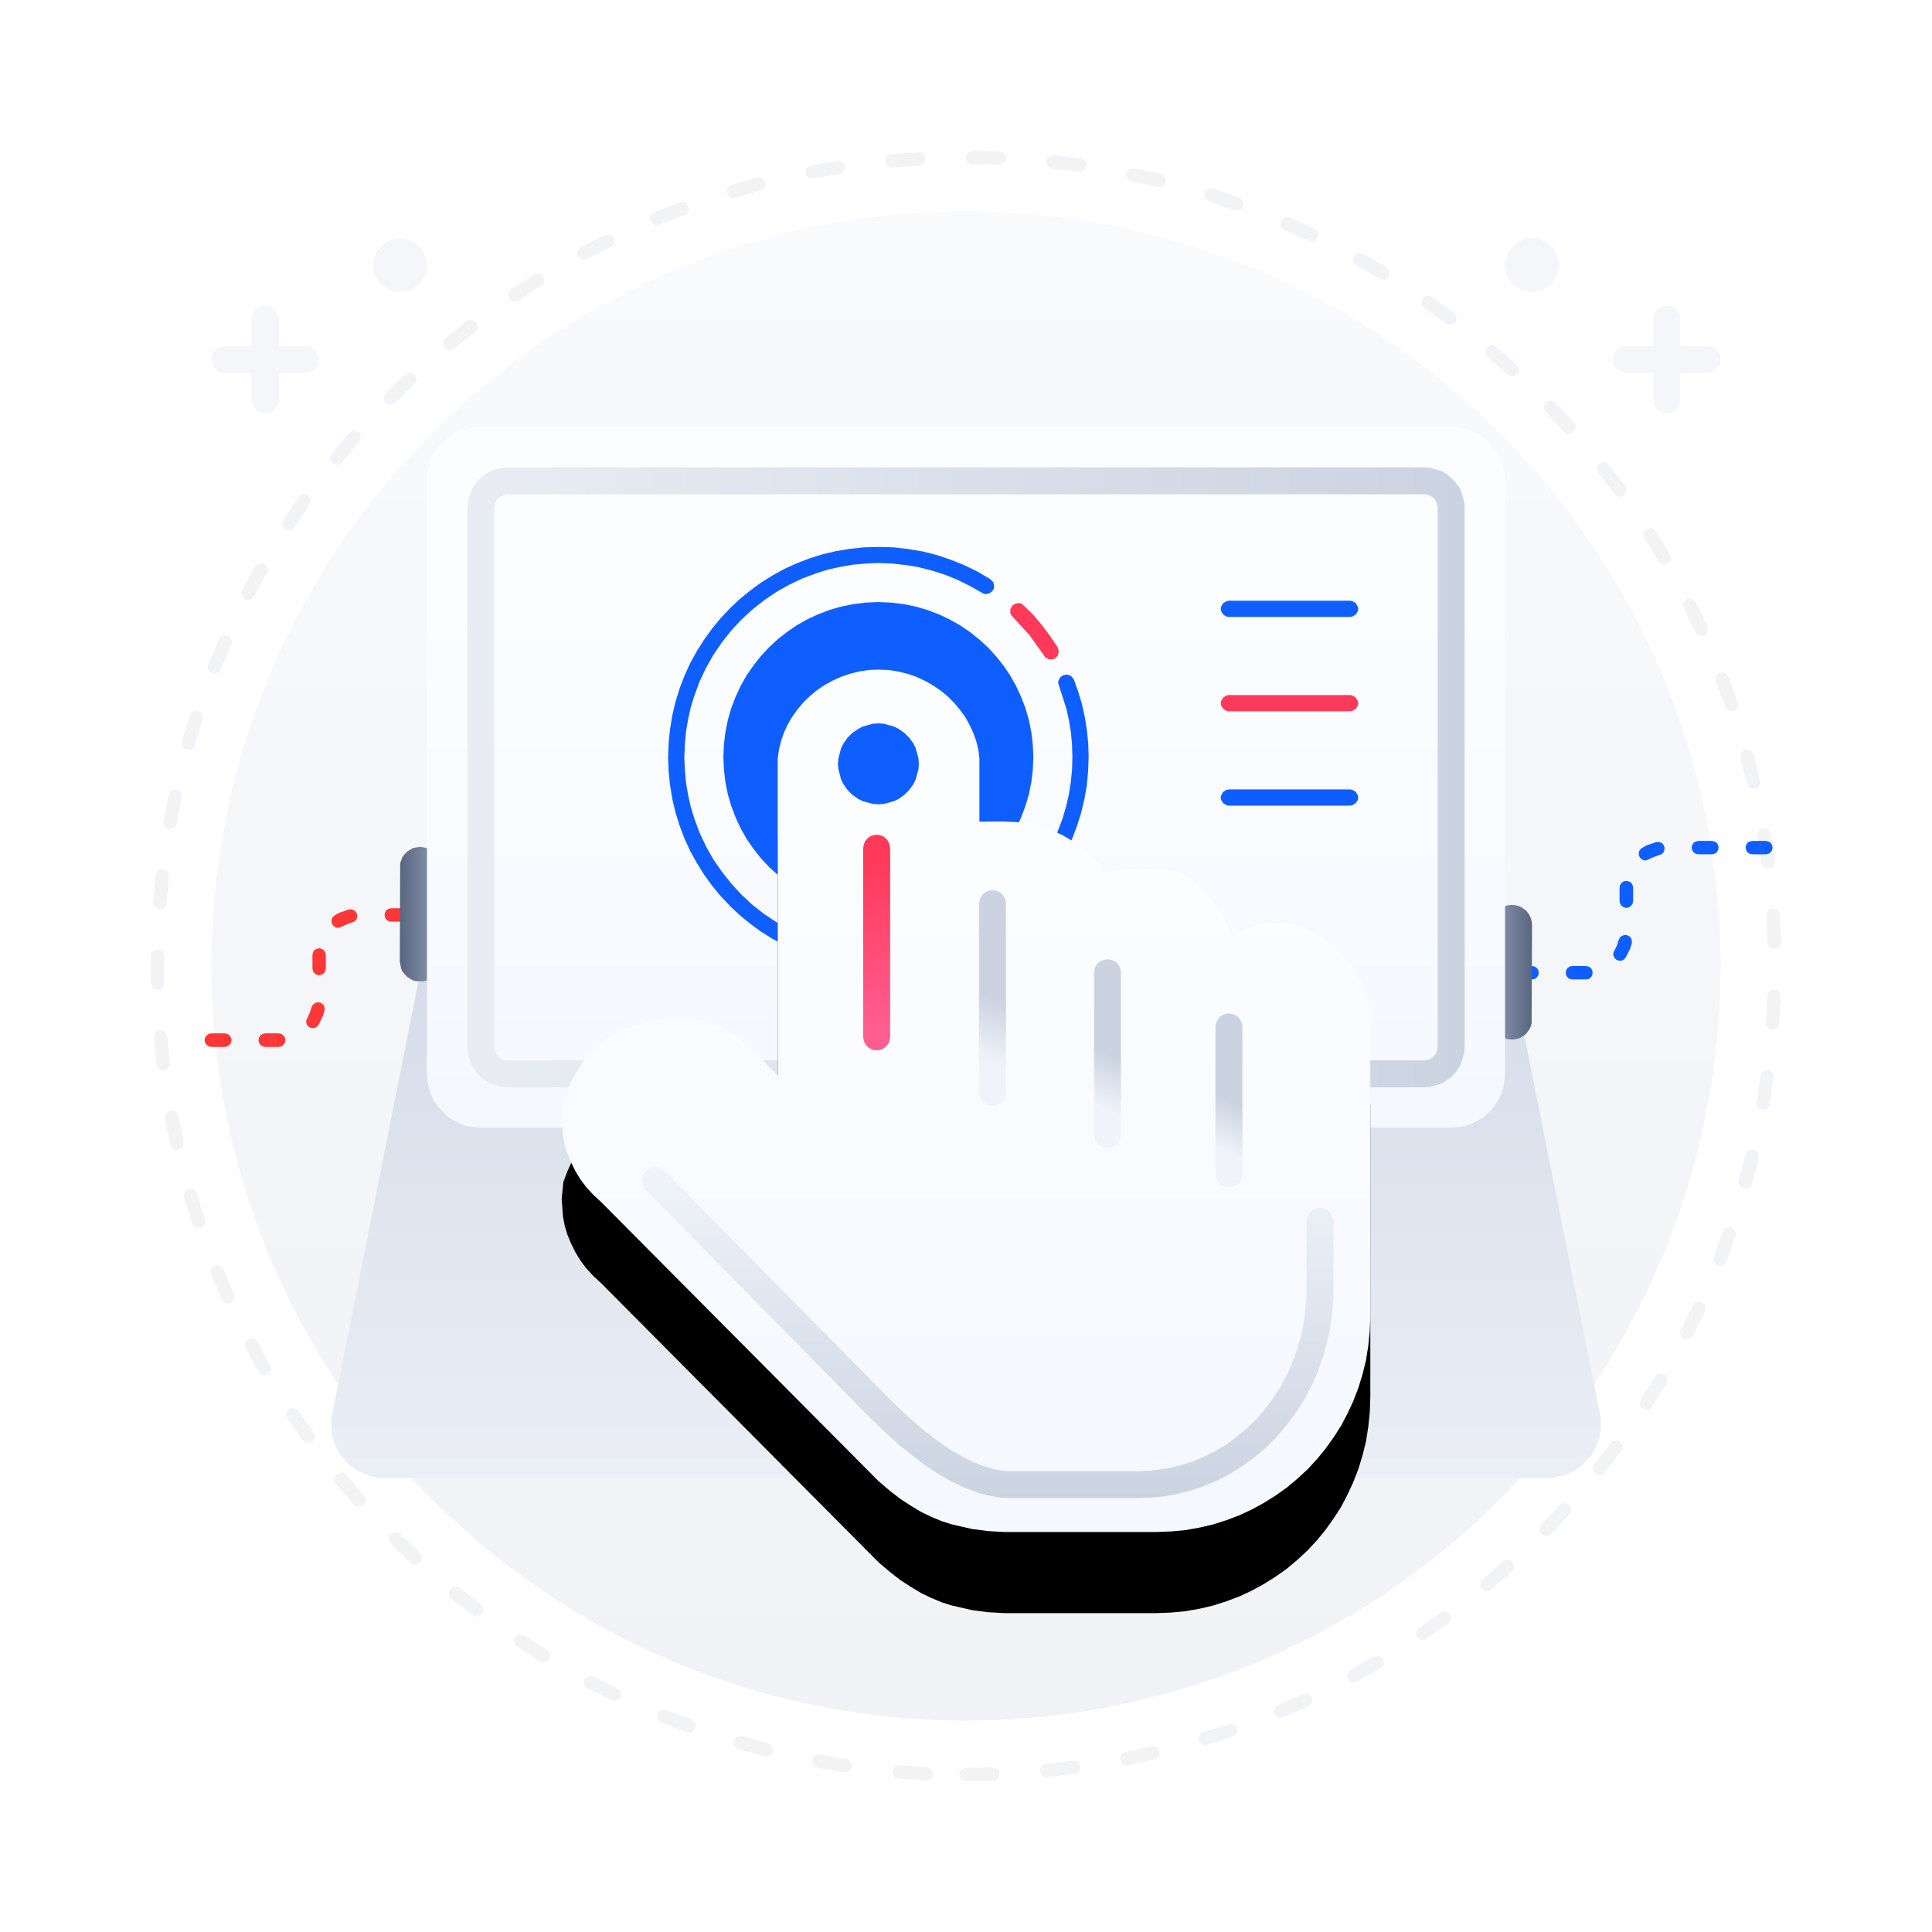
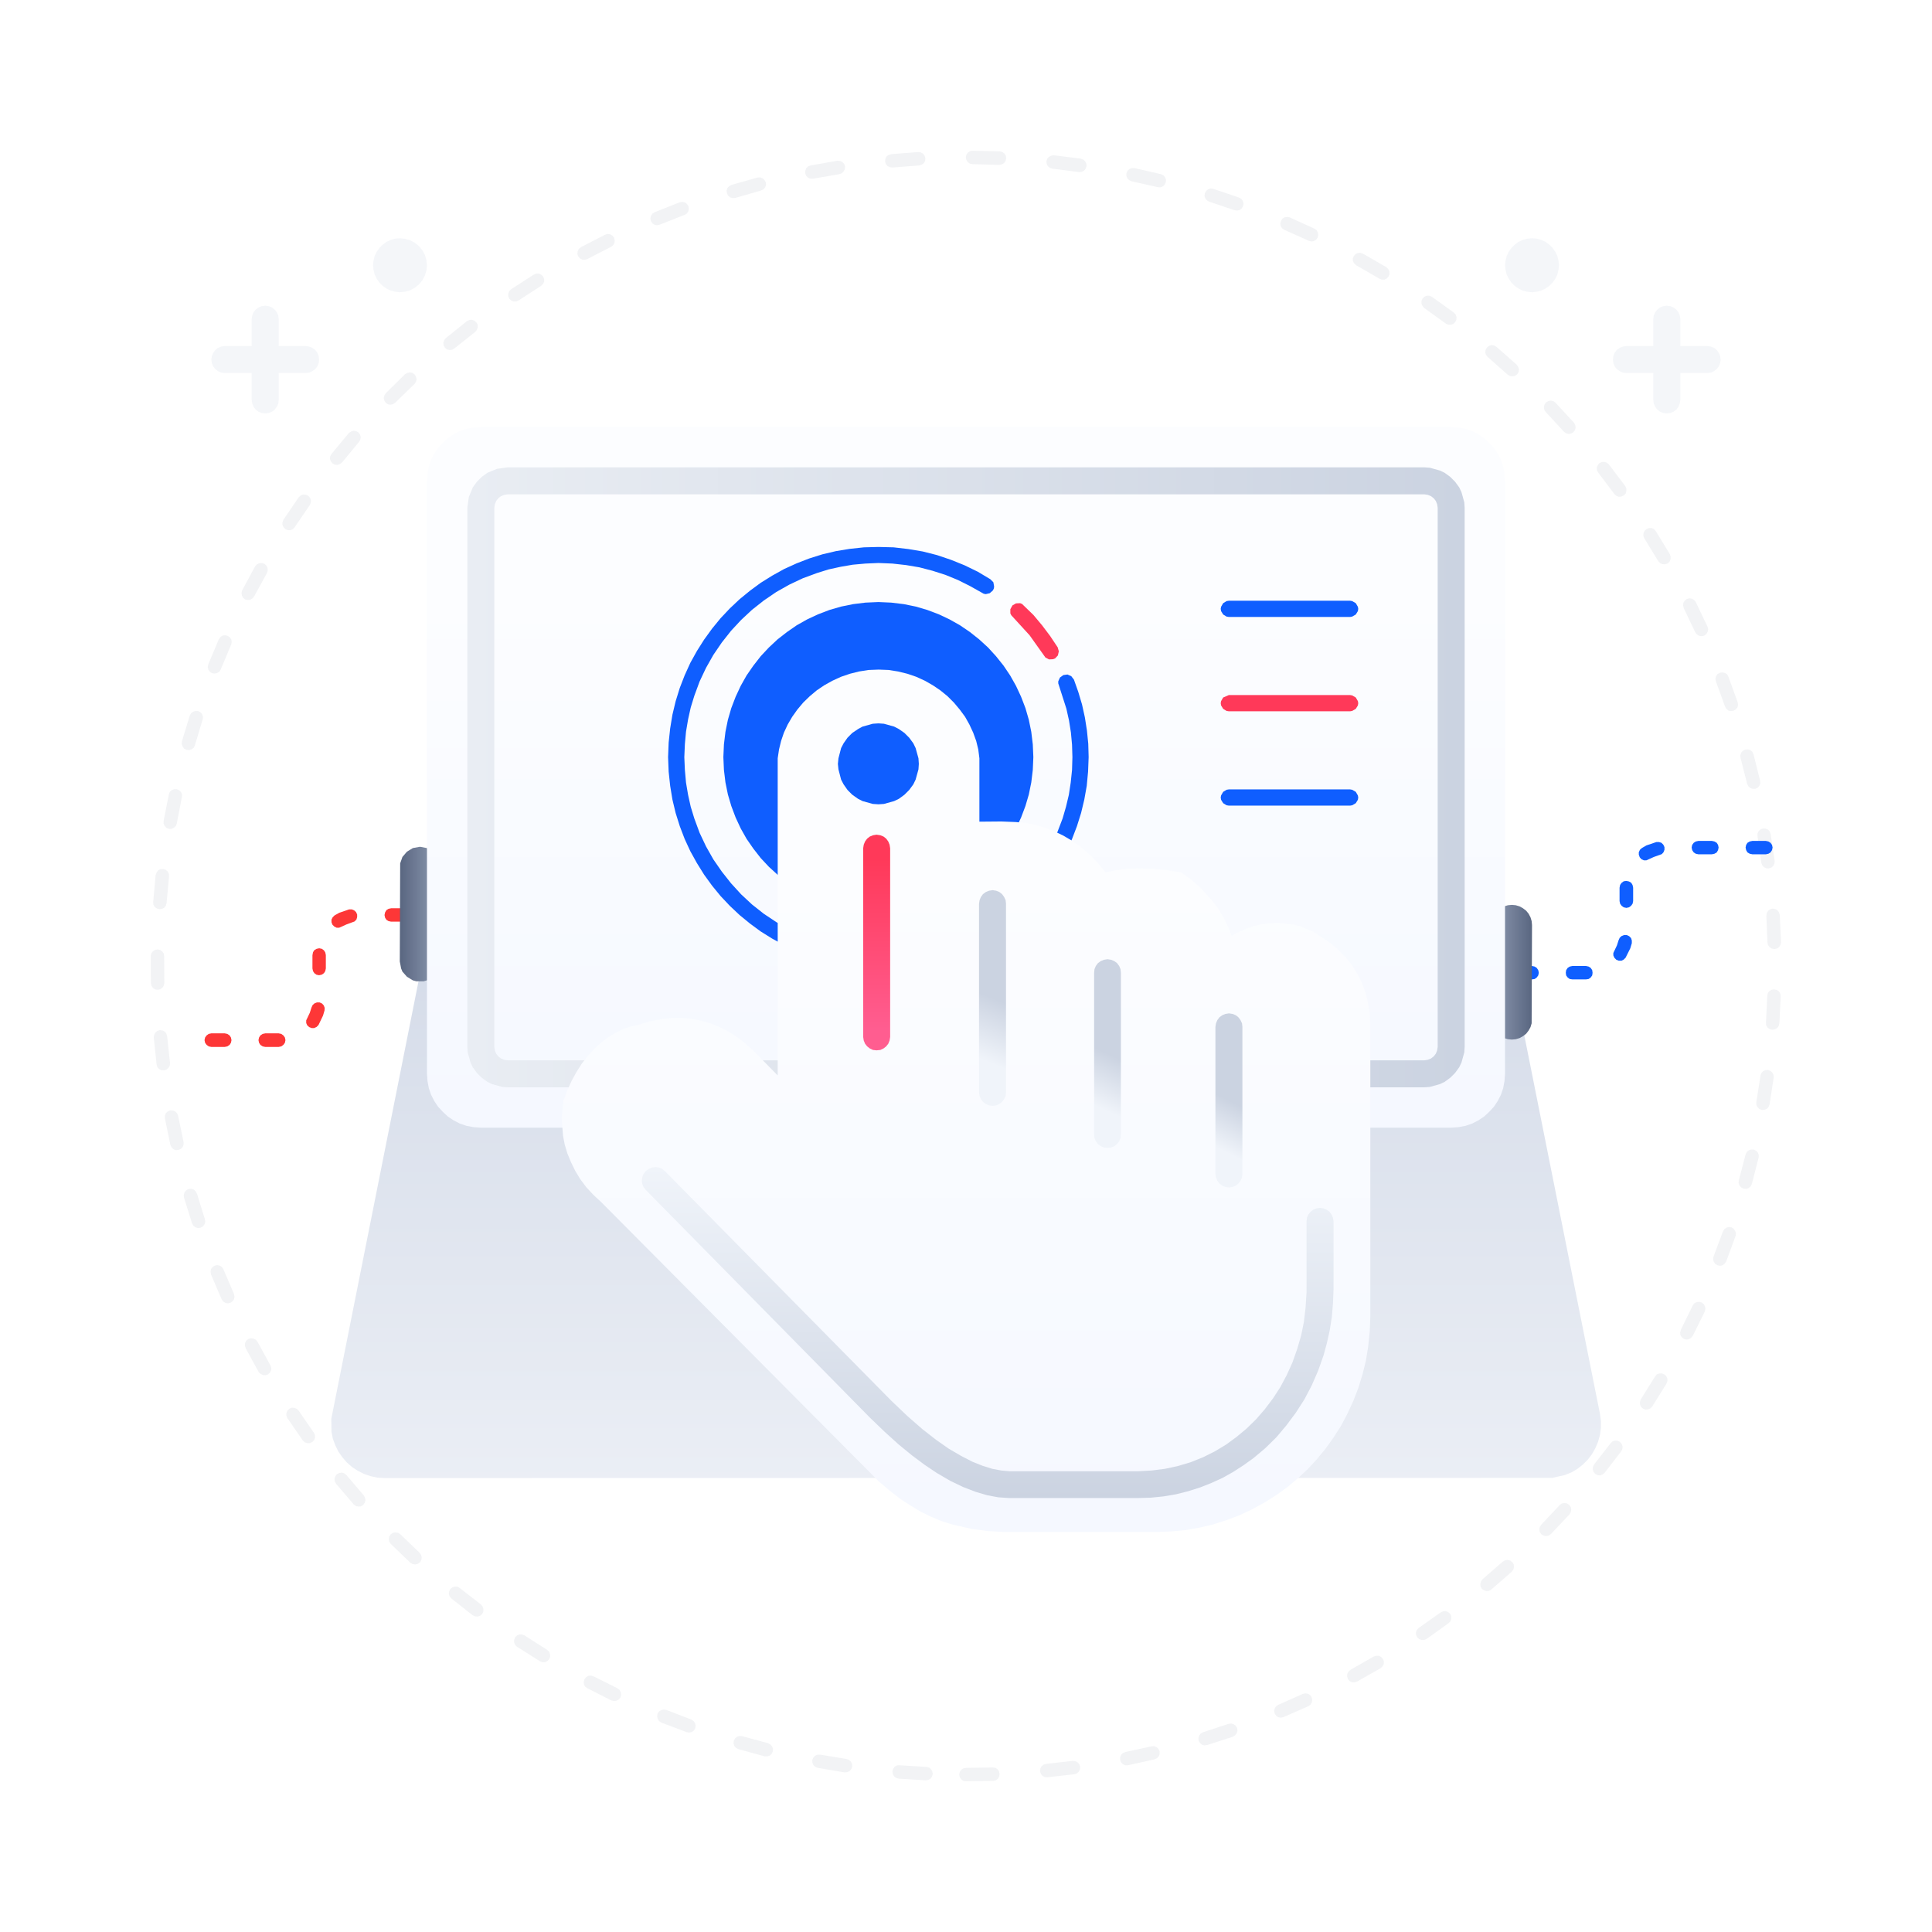
<svg xmlns="http://www.w3.org/2000/svg" height="1024" node-id="1" sillyvg="true" template-height="1024" template-width="1024" version="1.1" viewBox="0 0 1024 1024" width="1024">
  <defs node-id="84">
    <linearGradient gradientUnits="objectBoundingBox" id="linearGradient-1" node-id="5" spreadMethod="pad" x1="0.5" x2="0.5" y1="0" y2="1">
      <stop offset="0" stop-color="#f9fafc" />
      <stop offset="1" stop-color="#f0f2f5" />
    </linearGradient>
    <linearGradient gradientUnits="objectBoundingBox" id="linearGradient-4" node-id="9" spreadMethod="pad" x1="0.5" x2="0.5" y1="1.727" y2="-0.283">
      <stop offset="0" stop-color="#fbfcfe" />
      <stop offset="1" stop-color="#ced6e5" />
    </linearGradient>
    <linearGradient gradientUnits="objectBoundingBox" id="linearGradient-5" node-id="12" spreadMethod="pad" x1="0" x2="1" y1="0.5" y2="0.5">
      <stop offset="0" stop-color="#8f9bb3" />
      <stop offset="1" stop-color="#596680" />
    </linearGradient>
    <linearGradient gradientUnits="objectBoundingBox" id="linearGradient-6" node-id="15" spreadMethod="pad" x1="0" x2="1" y1="0.5" y2="0.5">
      <stop offset="0" stop-color="#596680" />
      <stop offset="1" stop-color="#8f9bb3" />
    </linearGradient>
    <linearGradient gradientUnits="objectBoundingBox" id="linearGradient-7" node-id="18" spreadMethod="pad" x1="0.079" x2="0.079" y1="0.226" y2="1">
      <stop offset="0" stop-color="#fcfdff" />
      <stop offset="1" stop-color="#f5f8ff" />
    </linearGradient>
    <linearGradient gradientUnits="objectBoundingBox" id="linearGradient-8" node-id="21" spreadMethod="pad" x1="0" x2="1" y1="0.5" y2="0.5">
      <stop offset="0" stop-color="#e9edf3" />
      <stop offset="1" stop-color="#cbd3e1" />
    </linearGradient>
    <linearGradient gradientUnits="objectBoundingBox" id="linearGradient-9" node-id="24" spreadMethod="pad" x1="0.079" x2="0.079" y1="0.226" y2="1">
      <stop offset="0" stop-color="#fcfdff" />
      <stop offset="1" stop-color="#f5f8ff" />
    </linearGradient>
    <linearGradient gradientUnits="objectBoundingBox" id="linearGradient-12" node-id="32" spreadMethod="pad" x1="0.692" x2="0.692" y1="0" y2="1">
      <stop offset="0" stop-color="#f0f4fa" />
      <stop offset="1" stop-color="#cbd3e1" />
    </linearGradient>
    <linearGradient gradientUnits="objectBoundingBox" id="linearGradient-13" node-id="35" spreadMethod="pad" x1="0.488" x2="0.512" y1="0.806" y2="0.5">
      <stop offset="0" stop-color="#f0f4fa" />
      <stop offset="1" stop-color="#cbd3e1" />
    </linearGradient>
    <linearGradient gradientUnits="objectBoundingBox" id="linearGradient-14" node-id="38" spreadMethod="pad" x1="0.49" x2="0.51" y1="0.806" y2="0.5">
      <stop offset="0" stop-color="#f0f4fa" />
      <stop offset="1" stop-color="#cbd3e1" />
    </linearGradient>
    <linearGradient gradientUnits="objectBoundingBox" id="linearGradient-15" node-id="41" spreadMethod="pad" x1="0.492" x2="0.508" y1="0.806" y2="0.5">
      <stop offset="0" stop-color="#f0f4fa" />
      <stop offset="1" stop-color="#cbd3e1" />
    </linearGradient>
    <linearGradient gradientUnits="objectBoundingBox" id="linearGradient-16" node-id="44" spreadMethod="pad" x1="0.222" x2="0.222" y1="0.112" y2="0.902">
      <stop offset="0" stop-color="#ff3959" />
      <stop offset="1" stop-color="#ff5d90" />
    </linearGradient>
    <filter filterUnits="objectBoundingBox" height="842.971" id="filter-11" node-id="28" width="814.714" x="92.857" y="192.914">
      <feOffset color-interpolation-filters="linearRGB" dx="0" dy="43" in="SourceAlpha" result="shadowOffsetOuter1" />
      <feGaussianBlur color-interpolation-filters="linearRGB" in="shadowOffsetOuter1" result="shadowBlurOuter1" stdDeviation="71.5 71.5" />
      <feColorMatrix color-interpolation-filters="linearRGB" in="shadowBlurOuter1" result="result3" type="matrix" values="0 0 0 0 0.56 0 0 0 0 0.607 0 0 0 0 0.7 0 0 0 0.362 0" />
    </filter>
    <mask height="88.166" id="mask-3" maskUnits="userSpaceOnUse" node-id="54" width="165.844" x="787.465" y="438.324">
      <path d="M 912.00 512.00 L 911.70 528.00 L 910.70 543.80 L 909.20 559.40 L 907.00 575.00 L 904.20 590.40 L 900.90 605.70 L 896.90 620.90 L 892.40 635.80 L 887.20 650.50 L 881.60 665.10 L 875.30 679.40 L 868.50 693.40 L 861.10 707.20 L 853.30 720.70 L 844.80 733.90 L 835.80 746.80 L 826.40 759.30 L 816.40 771.50 L 805.90 783.30 L 794.80 794.80 L 783.30 805.90 L 771.50 816.40 L 759.30 826.40 L 746.80 835.80 L 733.90 844.80 L 720.70 853.30 L 707.20 861.10 L 693.40 868.50 L 679.40 875.30 L 665.10 881.60 L 650.50 887.20 L 635.80 892.40 L 620.90 896.90 L 605.70 900.90 L 590.40 904.20 L 575.00 907.00 L 559.40 909.20 L 543.80 910.70 L 528.00 911.70 L 512.00 912.00 L 496.00 911.70 L 480.20 910.70 L 464.60 909.20 L 449.00 907.00 L 433.60 904.20 L 418.30 900.90 L 403.10 896.90 L 388.20 892.40 L 373.50 887.20 L 358.90 881.60 L 344.60 875.30 L 330.60 868.50 L 316.80 861.10 L 303.30 853.30 L 290.10 844.80 L 277.20 835.80 L 264.70 826.40 L 252.50 816.40 L 240.70 805.90 L 229.20 794.80 L 218.10 783.30 L 207.60 771.50 L 197.60 759.30 L 188.20 746.80 L 179.20 733.90 L 170.70 720.70 L 162.90 707.20 L 155.50 693.40 L 148.70 679.40 L 142.40 665.10 L 136.80 650.50 L 131.60 635.80 L 127.10 620.90 L 123.10 605.70 L 119.80 590.40 L 117.00 575.00 L 114.80 559.40 L 113.30 543.80 L 112.30 528.00 L 112.00 512.00 L 112.30 496.00 L 113.30 480.20 L 114.80 464.60 L 117.00 449.00 L 119.80 433.60 L 123.10 418.30 L 127.10 403.10 L 131.60 388.20 L 136.80 373.50 L 142.40 358.90 L 148.70 344.60 L 155.50 330.60 L 162.90 316.80 L 170.70 303.30 L 179.20 290.10 L 188.20 277.20 L 197.60 264.70 L 207.60 252.50 L 218.10 240.70 L 229.20 229.20 L 240.70 218.10 L 252.50 207.60 L 264.70 197.60 L 277.20 188.20 L 290.10 179.20 L 303.30 170.70 L 316.80 162.90 L 330.60 155.50 L 344.60 148.70 L 358.90 142.40 L 373.50 136.80 L 388.20 131.60 L 403.10 127.10 L 418.30 123.10 L 433.60 119.80 L 449.00 117.00 L 464.60 114.80 L 480.20 113.30 L 496.00 112.30 L 512.00 112.00 L 528.00 112.30 L 543.80 113.30 L 559.40 114.80 L 575.00 117.00 L 590.40 119.80 L 605.70 123.10 L 620.90 127.10 L 635.80 131.60 L 650.50 136.80 L 665.10 142.40 L 679.40 148.70 L 693.40 155.50 L 707.20 162.90 L 720.70 170.70 L 733.90 179.20 L 746.80 188.20 L 759.30 197.60 L 771.50 207.60 L 783.30 218.10 L 794.80 229.20 L 805.90 240.70 L 816.40 252.50 L 826.40 264.70 L 835.80 277.20 L 844.80 290.10 L 853.30 303.30 L 861.10 316.80 L 868.50 330.60 L 875.30 344.60 L 881.60 358.90 L 887.20 373.50 L 892.40 388.20 L 896.90 403.10 L 900.90 418.30 L 904.20 433.60 L 907.00 449.00 L 909.20 464.60 L 910.70 480.20 L 911.70 496.00 L 912.00 512.00 Z" fill="#ffffff" fill-rule="evenodd" node-id="169" stroke="none" target-height="800" target-width="800" target-x="112" target-y="112" />
    </mask>
    <mask height="88.166" id="mask1" maskUnits="userSpaceOnUse" node-id="173" width="165.844" x="94.608" y="474.038">
      <path d="M 912.00 512.00 L 911.70 528.00 L 910.70 543.80 L 909.20 559.40 L 907.00 575.00 L 904.20 590.40 L 900.90 605.70 L 896.90 620.90 L 892.40 635.80 L 887.20 650.50 L 881.60 665.10 L 875.30 679.40 L 868.50 693.40 L 861.10 707.20 L 853.30 720.70 L 844.80 733.90 L 835.80 746.80 L 826.40 759.30 L 816.40 771.50 L 805.90 783.30 L 794.80 794.80 L 783.30 805.90 L 771.50 816.40 L 759.30 826.40 L 746.80 835.80 L 733.90 844.80 L 720.70 853.30 L 707.20 861.10 L 693.40 868.50 L 679.40 875.30 L 665.10 881.60 L 650.50 887.20 L 635.80 892.40 L 620.90 896.90 L 605.70 900.90 L 590.40 904.20 L 575.00 907.00 L 559.40 909.20 L 543.80 910.70 L 528.00 911.70 L 512.00 912.00 L 496.00 911.70 L 480.20 910.70 L 464.60 909.20 L 449.00 907.00 L 433.60 904.20 L 418.30 900.90 L 403.10 896.90 L 388.20 892.40 L 373.50 887.20 L 358.90 881.60 L 344.60 875.30 L 330.60 868.50 L 316.80 861.10 L 303.30 853.30 L 290.10 844.80 L 277.20 835.80 L 264.70 826.40 L 252.50 816.40 L 240.70 805.90 L 229.20 794.80 L 218.10 783.30 L 207.60 771.50 L 197.60 759.30 L 188.20 746.80 L 179.20 733.90 L 170.70 720.70 L 162.90 707.20 L 155.50 693.40 L 148.70 679.40 L 142.40 665.10 L 136.80 650.50 L 131.60 635.80 L 127.10 620.90 L 123.10 605.70 L 119.80 590.40 L 117.00 575.00 L 114.80 559.40 L 113.30 543.80 L 112.30 528.00 L 112.00 512.00 L 112.30 496.00 L 113.30 480.20 L 114.80 464.60 L 117.00 449.00 L 119.80 433.60 L 123.10 418.30 L 127.10 403.10 L 131.60 388.20 L 136.80 373.50 L 142.40 358.90 L 148.70 344.60 L 155.50 330.60 L 162.90 316.80 L 170.70 303.30 L 179.20 290.10 L 188.20 277.20 L 197.60 264.70 L 207.60 252.50 L 218.10 240.70 L 229.20 229.20 L 240.70 218.10 L 252.50 207.60 L 264.70 197.60 L 277.20 188.20 L 290.10 179.20 L 303.30 170.70 L 316.80 162.90 L 330.60 155.50 L 344.60 148.70 L 358.90 142.40 L 373.50 136.80 L 388.20 131.60 L 403.10 127.10 L 418.30 123.10 L 433.60 119.80 L 449.00 117.00 L 464.60 114.80 L 480.20 113.30 L 496.00 112.30 L 512.00 112.00 L 528.00 112.30 L 543.80 113.30 L 559.40 114.80 L 575.00 117.00 L 590.40 119.80 L 605.70 123.10 L 620.90 127.10 L 635.80 131.60 L 650.50 136.80 L 665.10 142.40 L 679.40 148.70 L 693.40 155.50 L 707.20 162.90 L 720.70 170.70 L 733.90 179.20 L 746.80 188.20 L 759.30 197.60 L 771.50 207.60 L 783.30 218.10 L 794.80 229.20 L 805.90 240.70 L 816.40 252.50 L 826.40 264.70 L 835.80 277.20 L 844.80 290.10 L 853.30 303.30 L 861.10 316.80 L 868.50 330.60 L 875.30 344.60 L 881.60 358.90 L 887.20 373.50 L 892.40 388.20 L 896.90 403.10 L 900.90 418.30 L 904.20 433.60 L 907.00 449.00 L 909.20 464.60 L 910.70 480.20 L 911.70 496.00 L 912.00 512.00 Z" fill="#ffffff" fill-rule="evenodd" node-id="177" stroke="none" target-height="800" target-width="800" target-x="112" target-y="112" />
    </mask>
  </defs>
  <g node-id="234">
    <path d="M 12.00 12.00 L 1012.00 12.00 L 1012.00 1012.00 L 12.00 1012.00 Z" fill="none" group-id="1" id="矩形" node-id="49" stroke="none" target-height="1000" target-width="1000" target-x="12" target-y="12" />
    <g node-id="235">
      <path d="M 512.00 940.60 L 526.90 940.30 L 541.50 939.60 L 556.00 938.30 L 570.30 936.60 L 584.40 934.50 L 598.40 931.90 L 612.30 928.80 L 626.10 925.20 L 639.60 921.30 L 652.80 916.90 L 665.90 912.10 L 678.80 906.90 L 691.60 901.20 L 704.10 895.20 L 716.30 888.80 L 728.30 882.00 L 740.10 874.90 L 751.60 867.40 L 765.10 857.90 L 778.20 847.90 L 790.90 837.40 L 803.20 826.50 L 815.00 815.00 L 826.50 803.20 L 837.40 790.90 L 847.90 778.20 L 857.90 765.10 L 867.40 751.60 L 874.90 740.10 L 882.00 728.30 L 888.80 716.30 L 895.20 704.10 L 901.20 691.60 L 906.90 678.80 L 912.10 665.90 L 916.90 652.80 L 921.30 639.60 L 925.20 626.10 L 928.80 612.30 L 931.90 598.40 L 934.50 584.40 L 936.60 570.30 L 938.30 556.00 L 939.60 541.50 L 940.30 526.90 L 940.60 512.00 L 940.30 497.10 L 939.60 482.50 L 938.30 468.00 L 936.60 453.70 L 934.50 439.60 L 931.90 425.60 L 928.80 411.70 L 925.20 397.90 L 921.30 384.40 L 916.90 371.20 L 912.10 358.10 L 906.90 345.20 L 901.20 332.40 L 895.20 319.90 L 888.80 307.70 L 882.00 295.70 L 874.90 283.90 L 867.40 272.40 L 857.90 258.90 L 847.90 245.80 L 837.40 233.10 L 826.50 220.80 L 815.00 209.00 L 803.20 197.50 L 790.90 186.60 L 778.20 176.10 L 765.10 166.10 L 751.60 156.60 L 740.10 149.10 L 728.30 142.00 L 716.30 135.20 L 704.10 128.80 L 691.60 122.80 L 678.80 117.10 L 665.90 111.90 L 652.80 107.10 L 639.60 102.70 L 626.10 98.80 L 612.30 95.20 L 598.40 92.10 L 584.40 89.50 L 570.30 87.40 L 556.00 85.70 L 541.50 84.40 L 526.90 83.70 L 512.00 83.40 L 497.10 83.70 L 482.50 84.40 L 468.00 85.70 L 453.70 87.40 L 439.60 89.50 L 425.60 92.10 L 411.70 95.20 L 397.90 98.80 L 384.40 102.70 L 371.20 107.10 L 358.10 111.90 L 345.20 117.10 L 332.40 122.80 L 319.90 128.80 L 307.70 135.20 L 295.70 142.00 L 283.90 149.10 L 272.40 156.60 L 258.90 166.10 L 245.80 176.10 L 233.10 186.60 L 220.80 197.50 L 209.00 209.00 L 197.50 220.80 L 186.60 233.10 L 176.10 245.80 L 166.10 258.90 L 156.60 272.40 L 149.10 283.90 L 142.00 295.70 L 135.20 307.70 L 128.80 319.90 L 122.80 332.40 L 117.10 345.20 L 111.90 358.10 L 107.10 371.20 L 102.70 384.40 L 98.80 397.90 L 95.20 411.70 L 92.10 425.60 L 89.50 439.60 L 87.40 453.70 L 85.70 468.00 L 84.40 482.50 L 83.70 497.10 L 83.40 512.00 L 83.70 526.90 L 84.40 541.50 L 85.70 556.00 L 87.40 570.30 L 89.50 584.40 L 92.10 598.40 L 95.20 612.30 L 98.80 626.10 L 102.70 639.60 L 107.10 652.80 L 111.90 665.90 L 117.10 678.80 L 122.80 691.60 L 128.80 704.10 L 135.20 716.30 L 142.00 728.30 L 149.10 740.10 L 156.60 751.60 L 166.10 765.10 L 176.10 778.20 L 186.60 790.90 L 197.50 803.20 L 209.00 815.00 L 220.80 826.50 L 233.10 837.40 L 245.80 847.90 L 258.90 857.90 L 272.40 867.40 L 283.90 874.90 L 295.70 882.00 L 307.70 888.80 L 319.90 895.20 L 332.40 901.20 L 345.20 906.90 L 358.10 912.10 L 371.20 916.90 L 384.40 921.30 L 397.90 925.20 L 411.70 928.80 L 425.60 931.90 L 439.60 934.50 L 453.70 936.60 L 468.00 938.30 L 482.50 939.60 L 497.10 940.30 L 512.00 940.60 Z" fill="#ffffff" fill-rule="evenodd" group-id="1,2" id="椭圆形" node-id="51" stroke="none" target-height="857.2" target-width="857.2" target-x="83.4" target-y="83.4" />
      <path d="M 526.20 936.80 L 527.60 937.00 L 528.70 937.70 L 529.50 938.80 L 529.80 940.20 L 529.60 941.60 L 528.90 942.80 L 527.80 943.60 L 526.40 943.90 L 512.00 944.10 L 510.60 943.90 L 509.50 943.10 L 508.70 942.00 L 508.40 940.60 L 508.70 939.20 L 509.50 938.00 L 510.60 937.30 L 512.00 937.00 L 526.20 936.80 Z M 476.60 935.60 L 491.00 936.50 L 492.40 936.80 L 493.40 937.70 L 494.10 938.80 L 494.40 940.20 L 494.00 941.60 L 493.20 942.70 L 492.00 943.40 L 490.60 943.60 L 476.20 942.70 L 474.90 942.30 L 473.80 941.40 L 473.20 940.30 L 473.00 938.80 L 473.40 937.50 L 474.20 936.40 L 475.40 935.70 L 476.60 935.60 Z M 568.50 933.30 L 569.90 933.40 L 571.10 934.00 L 572.00 935.00 L 572.50 936.30 L 572.40 937.80 L 571.80 939.00 L 570.80 939.90 L 569.40 940.40 L 555.10 942.00 L 553.70 941.90 L 552.50 941.20 L 551.70 940.20 L 551.20 938.80 L 551.40 937.40 L 552.00 936.20 L 553.10 935.30 L 554.40 934.90 L 568.50 933.30 Z M 430.50 932.90 L 431.10 931.50 L 432.00 930.60 L 433.30 930.00 L 434.70 930.00 L 448.70 932.30 L 450.00 932.80 L 451.00 933.70 L 451.60 934.90 L 451.70 936.40 L 451.20 937.70 L 450.30 938.70 L 449.00 939.30 L 447.60 939.40 L 433.40 937.00 L 432.10 936.50 L 431.10 935.50 L 430.60 934.30 L 430.50 932.90 Z M 610.30 925.60 L 611.70 925.50 L 613.00 926.00 L 614.00 926.90 L 614.60 928.20 L 614.60 929.70 L 614.20 930.90 L 613.20 931.90 L 611.90 932.50 L 597.90 935.60 L 596.40 935.60 L 595.20 935.10 L 594.20 934.10 L 593.70 932.80 L 593.70 931.40 L 594.20 930.10 L 595.10 929.20 L 596.50 928.60 L 610.30 925.60 Z M 388.90 922.70 L 389.60 921.40 L 390.60 920.50 L 391.90 920.10 L 393.30 920.20 L 407.00 923.90 L 408.30 924.60 L 409.20 925.60 L 409.70 926.80 L 409.60 928.30 L 409.00 929.60 L 408.00 930.50 L 406.70 930.90 L 405.30 930.90 L 391.40 927.10 L 390.10 926.40 L 389.20 925.40 L 388.80 924.10 L 388.90 922.70 Z M 651.10 913.70 L 652.60 913.50 L 653.90 913.90 L 655.00 914.70 L 655.70 915.90 L 655.90 917.30 L 655.50 918.60 L 654.70 919.70 L 653.50 920.50 L 639.80 924.90 L 638.30 925.10 L 637.00 924.70 L 636.00 923.80 L 635.30 922.60 L 635.20 921.20 L 635.60 919.90 L 636.40 918.80 L 637.70 918.10 L 651.10 913.70 Z M 348.50 908.30 L 349.30 907.10 L 350.40 906.40 L 351.80 906.10 L 353.20 906.30 L 366.40 911.40 L 367.60 912.20 L 368.40 913.30 L 368.70 914.60 L 368.50 916.00 L 367.80 917.20 L 366.70 918.00 L 365.40 918.30 L 364.00 918.10 L 350.50 913.00 L 349.30 912.20 L 348.60 911.00 L 348.30 909.70 L 348.50 908.30 Z M 690.50 897.80 L 691.90 897.50 L 693.20 897.70 L 694.40 898.40 L 695.20 899.60 L 695.50 901.00 L 695.30 902.30 L 694.60 903.50 L 693.50 904.30 L 680.30 910.10 L 678.90 910.40 L 677.60 910.20 L 676.40 909.40 L 675.60 908.20 L 675.30 906.80 L 675.60 905.50 L 676.30 904.40 L 677.50 903.60 L 690.50 897.80 Z M 309.80 890.00 L 310.70 888.90 L 311.90 888.20 L 313.20 888.10 L 314.60 888.50 L 327.20 894.80 L 328.40 895.70 L 329.00 896.90 L 329.20 898.20 L 328.90 899.60 L 328.00 900.70 L 326.80 901.40 L 325.50 901.60 L 324.10 901.30 L 311.30 894.80 L 310.10 893.90 L 309.50 892.70 L 309.40 891.30 L 309.80 890.00 Z M 728.10 878.00 L 729.50 877.60 L 730.80 877.60 L 732.00 878.20 L 733.00 879.30 L 733.50 880.60 L 733.40 882.00 L 732.80 883.20 L 731.70 884.20 L 719.20 891.30 L 717.90 891.70 L 716.50 891.60 L 715.30 891.00 L 714.40 889.90 L 714.00 888.50 L 714.10 887.20 L 714.70 886.00 L 715.80 885.00 L 728.10 878.00 Z M 273.00 867.80 L 274.00 866.80 L 275.30 866.30 L 276.70 866.30 L 278.00 866.80 L 289.90 874.40 L 291.00 875.40 L 291.50 876.70 L 291.60 878.00 L 291.10 879.40 L 290.10 880.40 L 288.90 881.00 L 287.50 881.00 L 286.20 880.50 L 274.00 872.80 L 273.00 871.80 L 272.50 870.50 L 272.50 869.20 L 273.00 867.80 Z M 763.60 854.60 L 764.90 854.00 L 766.20 853.90 L 767.50 854.40 L 768.60 855.30 L 769.20 856.60 L 769.20 858.00 L 768.80 859.30 L 767.80 860.30 L 756.10 868.70 L 754.70 869.20 L 753.40 869.20 L 752.10 868.70 L 751.10 867.80 L 750.50 866.40 L 750.50 865.10 L 751.00 863.80 L 752.00 862.80 L 763.60 854.60 Z M 238.70 842.20 L 239.80 841.30 L 241.10 840.90 L 242.50 841.00 L 243.70 841.70 L 254.90 850.40 L 255.80 851.50 L 256.20 852.80 L 256.20 854.10 L 255.60 855.40 L 254.50 856.40 L 253.20 856.80 L 251.80 856.70 L 250.50 856.10 L 239.20 847.20 L 238.30 846.10 L 237.90 844.80 L 238.10 843.40 L 238.70 842.20 Z M 796.50 827.70 L 797.70 827.00 L 799.10 826.80 L 800.40 827.10 L 801.60 828.00 L 802.30 829.20 L 802.50 830.60 L 802.10 831.90 L 801.30 833.00 L 790.40 842.50 L 789.20 843.20 L 787.80 843.30 L 786.50 842.90 L 785.40 842.10 L 784.70 840.80 L 784.60 839.50 L 785.00 838.10 L 785.80 837.00 L 796.50 827.70 Z M 207.10 813.20 L 208.30 812.40 L 209.60 812.20 L 211.00 812.40 L 212.20 813.20 L 222.40 823.00 L 223.20 824.20 L 223.50 825.50 L 223.30 826.90 L 222.60 828.10 L 221.40 828.90 L 220.10 829.20 L 218.70 829.00 L 217.50 828.30 L 207.10 818.30 L 206.30 817.10 L 206.10 815.70 L 206.30 814.40 L 207.10 813.20 Z M 826.60 797.80 L 827.70 796.90 L 829.00 796.60 L 830.40 796.80 L 831.60 797.50 L 832.50 798.70 L 832.80 800.00 L 832.60 801.40 L 831.90 802.60 L 822.00 813.10 L 820.80 813.90 L 819.50 814.20 L 818.10 813.90 L 816.90 813.20 L 816.10 812.00 L 815.90 810.60 L 816.10 809.30 L 816.90 808.10 L 826.60 797.80 Z M 178.60 781.30 L 179.90 780.70 L 181.20 780.50 L 182.50 780.90 L 183.60 781.80 L 192.80 792.60 L 193.50 793.90 L 193.70 795.20 L 193.30 796.50 L 192.50 797.70 L 191.20 798.40 L 189.90 798.50 L 188.60 798.20 L 187.40 797.30 L 178.10 786.40 L 177.40 785.10 L 177.30 783.80 L 177.70 782.50 L 178.60 781.30 Z M 853.60 765.00 L 854.60 764.00 L 855.90 763.50 L 857.30 763.60 L 858.60 764.20 L 859.50 765.30 L 860.00 766.60 L 859.90 767.90 L 859.30 769.20 L 850.50 780.60 L 849.40 781.50 L 848.10 782.00 L 846.80 781.90 L 845.50 781.20 L 844.60 780.10 L 844.20 778.80 L 844.30 777.50 L 844.90 776.20 L 853.60 765.00 Z M 153.30 746.70 L 154.60 746.10 L 156.00 746.20 L 157.30 746.70 L 158.30 747.70 L 166.30 759.30 L 166.90 760.60 L 167.00 762.00 L 166.50 763.30 L 165.50 764.30 L 164.20 764.90 L 162.90 764.90 L 161.60 764.50 L 160.50 763.50 L 152.30 751.60 L 151.80 750.30 L 151.80 749.00 L 152.30 747.70 L 153.30 746.70 Z M 877.20 729.60 L 878.10 728.50 L 879.30 728.00 L 880.70 727.90 L 882.00 728.40 L 883.10 729.30 L 883.70 730.50 L 883.80 731.90 L 883.30 733.30 L 875.70 745.50 L 874.70 746.50 L 873.50 747.00 L 872.10 747.10 L 870.80 746.60 L 869.70 745.60 L 869.20 744.30 L 869.20 743.00 L 869.70 741.60 L 877.20 729.60 Z M 131.60 709.70 L 133.00 709.30 L 134.40 709.50 L 135.60 710.10 L 136.50 711.20 L 143.30 723.60 L 143.80 725.00 L 143.70 726.30 L 143.10 727.50 L 142.00 728.50 L 140.70 728.90 L 139.30 728.80 L 138.10 728.20 L 137.10 727.20 L 130.20 714.60 L 129.80 713.20 L 129.90 711.80 L 130.50 710.60 L 131.60 709.70 Z M 897.10 692.10 L 897.90 690.90 L 899.10 690.20 L 900.40 690.00 L 901.80 690.30 L 903.00 691.20 L 903.70 692.40 L 903.90 693.70 L 903.60 695.10 L 897.20 708.00 L 896.30 709.10 L 895.10 709.80 L 893.80 710.00 L 892.40 709.60 L 891.30 708.70 L 890.60 707.50 L 890.50 706.20 L 890.90 704.80 L 897.10 692.10 Z M 113.80 670.80 L 115.20 670.50 L 116.50 670.80 L 117.70 671.60 L 118.40 672.70 L 124.00 685.80 L 124.30 687.20 L 124.10 688.50 L 123.40 689.60 L 122.20 690.50 L 120.80 690.80 L 119.50 690.60 L 118.30 689.80 L 117.50 688.70 L 111.80 675.40 L 111.60 674.00 L 111.80 672.70 L 112.60 671.60 L 113.80 670.80 Z M 913.20 652.70 L 913.90 651.50 L 915.00 650.70 L 916.30 650.30 L 917.70 650.50 L 918.90 651.30 L 919.70 652.40 L 920.10 653.70 L 919.90 655.10 L 914.90 668.60 L 914.10 669.80 L 913.00 670.60 L 911.70 670.90 L 910.30 670.60 L 909.10 669.90 L 908.30 668.70 L 908.00 667.40 L 908.20 666.00 L 913.20 652.70 Z M 99.90 630.20 L 101.40 630.10 L 102.70 630.50 L 103.70 631.40 L 104.40 632.70 L 108.60 646.20 L 108.80 647.60 L 108.40 648.90 L 107.60 650.00 L 106.30 650.70 L 104.90 650.90 L 103.60 650.50 L 102.50 649.70 L 101.80 648.40 L 97.50 634.70 L 97.40 633.30 L 97.80 632.00 L 98.70 630.90 L 99.90 630.20 Z M 925.20 611.90 L 925.80 610.60 L 926.80 609.70 L 928.10 609.30 L 929.50 609.30 L 930.80 609.90 L 931.70 610.90 L 932.20 612.20 L 932.10 613.60 L 928.50 627.60 L 927.90 628.80 L 926.80 629.70 L 925.60 630.10 L 924.10 630.00 L 922.90 629.40 L 922.00 628.40 L 921.50 627.10 L 921.60 625.60 L 925.20 611.90 Z M 90.20 588.50 L 91.70 588.60 L 92.90 589.10 L 93.90 590.10 L 94.40 591.40 L 97.30 605.30 L 97.30 606.70 L 96.80 608.00 L 95.90 608.90 L 94.60 609.50 L 93.10 609.60 L 91.90 609.10 L 90.90 608.10 L 90.30 606.80 L 87.40 592.70 L 87.40 591.30 L 87.90 590.00 L 88.90 589.10 L 90.20 588.50 Z M 933.10 570.10 L 933.50 568.80 L 934.40 567.80 L 935.70 567.20 L 937.10 567.10 L 938.40 567.60 L 939.40 568.50 L 940.00 569.70 L 940.10 571.10 L 937.90 585.40 L 937.40 586.70 L 936.50 587.70 L 935.20 588.20 L 933.80 588.30 L 932.50 587.80 L 931.50 586.80 L 930.90 585.60 L 930.90 584.10 L 933.10 570.10 Z M 84.70 546.00 L 86.20 546.20 L 87.40 546.80 L 88.20 547.90 L 88.60 549.30 L 90.10 563.30 L 90.00 564.80 L 89.30 566.00 L 88.30 566.90 L 87.00 567.30 L 85.50 567.20 L 84.30 566.60 L 83.40 565.60 L 83.00 564.20 L 81.50 549.90 L 81.70 548.50 L 82.30 547.30 L 83.40 546.40 L 84.70 546.00 Z M 940.20 524.40 L 941.80 524.70 L 942.90 525.50 L 943.60 526.70 L 943.80 528.10 L 943.10 542.50 L 942.70 543.90 L 941.90 544.90 L 940.70 545.60 L 939.30 545.80 L 937.90 545.40 L 936.80 544.60 L 936.10 543.40 L 936.00 542.00 L 936.70 527.80 L 937.00 526.40 L 937.80 525.30 L 939.00 524.60 L 940.20 524.40 Z M 83.50 503.20 L 84.90 503.50 L 86.00 504.30 L 86.80 505.40 L 87.00 506.80 L 87.10 521.00 L 86.80 522.40 L 86.10 523.50 L 85.00 524.30 L 83.60 524.60 L 82.20 524.40 L 81.00 523.60 L 80.30 522.50 L 80.00 521.10 L 79.90 512.00 L 79.90 506.70 L 80.20 505.30 L 81.00 504.20 L 82.10 503.50 L 83.50 503.20 Z M 939.50 481.60 L 940.90 481.80 L 942.10 482.50 L 942.90 483.60 L 943.30 485.00 L 944.00 499.40 L 943.70 500.80 L 943.00 501.90 L 941.90 502.70 L 940.50 503.00 L 939.10 502.80 L 937.90 502.00 L 937.10 500.90 L 936.80 499.60 L 936.20 485.40 L 936.40 484.00 L 937.10 482.80 L 938.10 482.00 L 939.50 481.60 Z M 82.50 463.70 L 83.00 462.40 L 83.80 461.30 L 85.00 460.70 L 86.50 460.60 L 87.80 461.00 L 88.90 461.90 L 89.50 463.10 L 89.60 464.50 L 88.30 478.60 L 87.90 480.00 L 87.10 481.10 L 85.90 481.70 L 84.50 481.90 L 83.10 481.50 L 82.00 480.70 L 81.30 479.50 L 81.20 478.10 L 82.50 463.70 Z M 934.40 439.10 L 935.80 439.20 L 937.10 439.70 L 938.00 440.70 L 938.50 442.10 L 940.60 456.30 L 940.50 457.70 L 939.90 458.90 L 938.90 459.80 L 937.50 460.30 L 936.10 460.20 L 934.90 459.60 L 934.00 458.60 L 933.50 457.20 L 931.50 443.20 L 931.50 441.80 L 932.10 440.50 L 933.10 439.60 L 934.40 439.10 Z M 89.50 421.00 L 90.00 419.70 L 91.00 418.80 L 92.30 418.30 L 93.70 418.30 L 95.00 418.90 L 95.90 419.80 L 96.50 421.10 L 96.40 422.50 L 93.70 436.40 L 93.20 437.80 L 92.20 438.70 L 91.00 439.30 L 89.60 439.30 L 88.20 438.80 L 87.30 437.80 L 86.70 436.60 L 86.70 435.20 L 89.50 421.00 Z M 925.10 397.30 L 926.50 397.20 L 927.80 397.60 L 928.80 398.50 L 929.40 399.80 L 932.90 413.80 L 933.00 415.20 L 932.50 416.50 L 931.60 417.50 L 930.30 418.10 L 928.80 418.10 L 927.60 417.60 L 926.60 416.70 L 926.00 415.40 L 922.50 401.60 L 922.40 400.20 L 922.90 398.90 L 923.80 397.90 L 925.10 397.30 Z M 100.60 379.20 L 101.30 378.00 L 102.40 377.20 L 103.70 376.80 L 105.10 376.90 L 106.40 377.60 L 107.20 378.70 L 107.60 380.00 L 107.40 381.40 L 103.30 395.00 L 102.70 396.30 L 101.60 397.10 L 100.30 397.60 L 98.90 397.40 L 97.60 396.80 L 96.80 395.70 L 96.30 394.40 L 96.40 393.00 L 100.60 379.20 Z M 911.50 356.60 L 912.90 356.40 L 914.30 356.70 L 915.40 357.40 L 916.10 358.70 L 921.00 372.20 L 921.20 373.60 L 920.90 374.90 L 920.00 376.00 L 918.80 376.70 L 917.40 376.90 L 916.10 376.60 L 915.00 375.70 L 914.30 374.50 L 909.50 361.20 L 909.20 359.80 L 909.50 358.50 L 910.30 357.30 L 911.50 356.60 Z M 116.00 338.80 L 116.80 337.70 L 117.90 336.90 L 119.30 336.70 L 120.70 337.00 L 121.80 337.80 L 122.60 339.00 L 122.80 340.30 L 122.50 341.70 L 117.00 354.80 L 116.30 356.00 L 115.10 356.70 L 113.80 357.00 L 112.40 356.80 L 111.20 356.00 L 110.40 354.90 L 110.10 353.50 L 110.40 352.10 L 116.00 338.80 Z M 894.00 317.50 L 895.40 317.10 L 896.70 317.30 L 897.90 318.00 L 898.80 319.10 L 905.00 332.10 L 905.40 333.50 L 905.10 334.90 L 904.40 336.00 L 903.30 336.90 L 901.90 337.20 L 900.60 337.00 L 899.40 336.30 L 898.50 335.10 L 892.40 322.30 L 892.10 320.90 L 892.20 319.60 L 892.90 318.40 L 894.00 317.50 Z M 135.20 300.20 L 136.20 299.10 L 137.40 298.50 L 138.80 298.40 L 140.10 298.80 L 141.20 299.80 L 141.80 301.00 L 141.90 302.30 L 141.50 303.70 L 134.70 316.10 L 133.80 317.20 L 132.60 317.90 L 131.30 318.00 L 129.90 317.70 L 128.80 316.80 L 128.20 315.60 L 128.00 314.20 L 128.40 312.80 L 135.20 300.20 Z M 872.70 280.40 L 874.00 279.90 L 875.40 279.90 L 876.60 280.40 L 877.60 281.50 L 885.10 293.80 L 885.50 295.10 L 885.40 296.50 L 884.90 297.70 L 883.80 298.70 L 882.40 299.10 L 881.10 299.00 L 879.90 298.50 L 878.90 297.40 L 871.50 285.30 L 871.00 284.00 L 871.10 282.60 L 871.60 281.40 L 872.70 280.40 Z M 158.30 263.60 L 159.40 262.60 L 160.60 262.10 L 162.00 262.20 L 163.30 262.70 L 164.30 263.80 L 164.80 265.10 L 164.70 266.40 L 164.20 267.70 L 156.20 279.40 L 155.20 280.50 L 154.00 281.00 L 152.60 281.00 L 151.30 280.50 L 150.30 279.50 L 149.70 278.20 L 149.70 276.90 L 150.20 275.50 L 158.30 263.60 Z M 847.70 245.50 L 849.00 244.90 L 850.30 244.80 L 851.60 245.20 L 852.70 246.10 L 861.40 257.60 L 862.00 258.90 L 862.00 260.30 L 861.60 261.60 L 860.60 262.60 L 859.30 263.20 L 857.90 263.30 L 856.70 262.80 L 855.60 261.80 L 847.10 250.50 L 846.40 249.30 L 846.30 247.90 L 846.80 246.60 L 847.70 245.50 Z M 184.90 229.50 L 186.10 228.70 L 187.40 228.30 L 188.70 228.50 L 190.00 229.20 L 190.80 230.30 L 191.20 231.60 L 191.00 233.00 L 190.30 234.20 L 181.30 245.10 L 180.10 246.00 L 178.90 246.40 L 177.50 246.30 L 176.20 245.60 L 175.30 244.50 L 174.90 243.20 L 175.00 241.90 L 175.70 240.60 L 184.90 229.50 Z M 819.40 213.30 L 820.60 212.60 L 821.90 212.30 L 823.30 212.60 L 824.40 213.40 L 834.20 224.00 L 834.90 225.20 L 835.10 226.60 L 834.80 227.90 L 833.90 229.10 L 832.70 229.80 L 831.30 230.00 L 830.00 229.60 L 828.90 228.80 L 819.30 218.40 L 818.50 217.20 L 818.30 215.80 L 818.60 214.50 L 819.40 213.30 Z M 214.70 198.30 L 216.00 197.60 L 217.30 197.40 L 218.60 197.60 L 219.80 198.50 L 220.50 199.70 L 220.80 201.00 L 220.50 202.30 L 219.70 203.50 L 209.50 213.40 L 208.30 214.20 L 207.00 214.50 L 205.70 214.30 L 204.50 213.50 L 203.70 212.30 L 203.40 211.00 L 203.70 209.60 L 204.50 208.40 L 214.70 198.30 Z M 788.10 184.20 L 789.20 183.30 L 790.50 182.90 L 791.90 183.10 L 793.10 183.80 L 803.90 193.30 L 804.70 194.50 L 805.10 195.80 L 804.90 197.20 L 804.10 198.40 L 803.00 199.20 L 801.60 199.50 L 800.30 199.30 L 799.10 198.60 L 788.50 189.20 L 787.60 188.10 L 787.20 186.80 L 787.40 185.40 L 788.10 184.20 Z M 247.50 170.20 L 248.80 169.60 L 250.20 169.50 L 251.40 169.90 L 252.50 170.90 L 253.20 172.10 L 253.20 173.50 L 252.80 174.80 L 251.90 175.90 L 240.80 184.70 L 239.60 185.40 L 238.20 185.50 L 236.90 185.20 L 235.80 184.30 L 235.10 183.00 L 235.00 181.60 L 235.40 180.30 L 236.30 179.20 L 247.50 170.20 Z M 754.00 158.20 L 755.00 157.20 L 756.30 156.70 L 757.60 156.70 L 758.90 157.30 L 770.60 165.70 L 771.60 166.80 L 772.00 168.10 L 771.90 169.50 L 771.30 170.70 L 770.30 171.70 L 769.00 172.10 L 767.60 172.10 L 766.30 171.50 L 754.80 163.20 L 753.90 162.10 L 753.40 160.90 L 753.40 159.50 L 754.00 158.20 Z M 283.00 145.50 L 284.30 145.00 L 285.70 145.00 L 286.90 145.60 L 287.90 146.60 L 288.40 147.90 L 288.40 149.30 L 287.80 150.50 L 286.80 151.50 L 274.90 159.20 L 273.60 159.80 L 272.20 159.80 L 271.00 159.30 L 269.90 158.30 L 269.40 156.90 L 269.40 155.60 L 269.90 154.30 L 270.90 153.30 L 283.00 145.50 Z M 717.50 135.80 L 718.40 134.70 L 719.60 134.10 L 721.00 134.00 L 722.30 134.40 L 734.80 141.60 L 735.80 142.60 L 736.40 143.80 L 736.50 145.20 L 736.00 146.50 L 735.00 147.60 L 733.80 148.20 L 732.40 148.20 L 731.10 147.70 L 718.80 140.60 L 717.80 139.70 L 717.10 138.50 L 717.00 137.10 L 717.50 135.80 Z M 320.70 124.40 L 322.10 124.00 L 323.40 124.20 L 324.60 124.90 L 325.50 126.00 L 325.80 127.40 L 325.70 128.70 L 325.00 129.90 L 323.90 130.80 L 311.30 137.30 L 309.90 137.70 L 308.60 137.60 L 307.30 136.90 L 306.40 135.80 L 306.00 134.50 L 306.20 133.10 L 306.80 131.90 L 307.90 131.00 L 320.70 124.40 Z M 678.90 117.10 L 679.70 115.90 L 680.80 115.20 L 682.20 115.00 L 683.50 115.20 L 696.70 121.20 L 697.80 122.00 L 698.50 123.20 L 698.70 124.60 L 698.40 125.90 L 697.50 127.10 L 696.30 127.80 L 695.00 128.00 L 693.60 127.60 L 680.70 121.80 L 679.50 121.00 L 678.80 119.80 L 678.60 118.50 L 678.90 117.10 Z M 360.30 107.20 L 361.70 107.00 L 363.00 107.30 L 364.10 108.10 L 364.90 109.30 L 365.10 110.70 L 364.80 112.10 L 364.00 113.20 L 362.80 113.90 L 349.60 119.10 L 348.20 119.40 L 346.90 119.10 L 345.80 118.40 L 345.00 117.20 L 344.70 115.80 L 345.00 114.50 L 345.70 113.30 L 346.90 112.50 L 360.30 107.20 Z M 638.60 102.40 L 639.30 101.20 L 640.30 100.30 L 641.60 99.90 L 643.10 100.10 L 656.70 104.70 L 657.90 105.40 L 658.70 106.50 L 659.10 107.80 L 658.90 109.20 L 658.10 110.50 L 657.10 111.30 L 655.70 111.60 L 654.30 111.40 L 640.90 106.90 L 639.70 106.20 L 638.80 105.10 L 638.40 103.80 L 638.60 102.40 Z M 401.50 94.10 L 402.90 94.00 L 404.20 94.50 L 405.20 95.40 L 405.90 96.70 L 406.00 98.10 L 405.50 99.40 L 404.60 100.40 L 403.30 101.00 L 389.70 104.90 L 388.30 105.00 L 387.00 104.60 L 385.90 103.70 L 385.30 102.50 L 385.10 101.00 L 385.50 99.70 L 386.40 98.70 L 387.70 98.00 L 401.50 94.10 Z M 597.00 91.80 L 597.60 90.50 L 598.60 89.60 L 599.80 89.10 L 601.30 89.10 L 615.30 92.30 L 616.60 92.90 L 617.50 93.90 L 618.00 95.20 L 617.90 96.60 L 617.30 97.90 L 616.30 98.80 L 615.00 99.30 L 613.60 99.20 L 599.80 96.10 L 598.50 95.50 L 597.50 94.50 L 597.00 93.30 L 597.00 91.80 Z M 443.80 85.20 L 445.20 85.30 L 446.40 85.80 L 447.40 86.80 L 447.90 88.20 L 447.80 89.60 L 447.20 90.80 L 446.20 91.80 L 444.90 92.30 L 431.00 94.70 L 429.50 94.70 L 428.30 94.20 L 427.30 93.20 L 426.80 91.90 L 426.80 90.50 L 427.30 89.20 L 428.30 88.20 L 429.60 87.70 L 443.80 85.20 Z M 554.60 85.50 L 555.10 84.10 L 556.00 83.10 L 557.20 82.50 L 558.60 82.30 L 572.90 84.10 L 574.20 84.60 L 575.20 85.50 L 575.80 86.70 L 575.90 88.10 L 575.40 89.50 L 574.50 90.50 L 573.30 91.10 L 571.90 91.20 L 557.80 89.40 L 556.50 89.00 L 555.40 88.10 L 554.80 86.90 L 554.60 85.50 Z M 486.70 80.60 L 488.10 80.80 L 489.30 81.50 L 490.10 82.60 L 490.50 83.90 L 490.30 85.40 L 489.60 86.50 L 488.50 87.30 L 487.10 87.70 L 473.00 88.80 L 471.60 88.60 L 470.40 88.00 L 469.50 86.90 L 469.10 85.50 L 469.30 84.10 L 469.90 82.90 L 471.00 82.10 L 472.40 81.70 L 486.70 80.60 Z M 515.50 79.90 L 529.90 80.20 L 531.30 80.60 L 532.40 81.40 L 533.10 82.50 L 533.30 83.90 L 533.00 85.30 L 532.20 86.40 L 531.00 87.10 L 529.60 87.40 L 515.40 87.00 L 514.00 86.70 L 512.90 85.90 L 512.20 84.80 L 511.90 83.40 L 512.20 82.00 L 513.00 80.90 L 514.10 80.10 L 515.50 79.90 Z" fill="#ebedf0" fill-opacity="0.659" fill-rule="nonzero" group-id="1,2" id="椭圆形" node-id="52" stroke="none" target-height="864.2" target-width="864.1" target-x="79.9" target-y="79.9" />
      <g node-id="237">
        <g node-id="242">
-           <path d="M 912.00 512.00 L 911.70 528.00 L 910.70 543.80 L 909.20 559.40 L 907.00 575.00 L 904.20 590.40 L 900.90 605.70 L 896.90 620.90 L 892.40 635.80 L 887.20 650.50 L 881.60 665.10 L 875.30 679.40 L 868.50 693.40 L 861.10 707.20 L 853.30 720.70 L 844.80 733.90 L 835.80 746.80 L 826.40 759.30 L 816.40 771.50 L 805.90 783.30 L 794.80 794.80 L 783.30 805.90 L 771.50 816.40 L 759.30 826.40 L 746.80 835.80 L 733.90 844.80 L 720.70 853.30 L 707.20 861.10 L 693.40 868.50 L 679.40 875.30 L 665.10 881.60 L 650.50 887.20 L 635.80 892.40 L 620.90 896.90 L 605.70 900.90 L 590.40 904.20 L 575.00 907.00 L 559.40 909.20 L 543.80 910.70 L 528.00 911.70 L 512.00 912.00 L 496.00 911.70 L 480.20 910.70 L 464.60 909.20 L 449.00 907.00 L 433.60 904.20 L 418.30 900.90 L 403.10 896.90 L 388.20 892.40 L 373.50 887.20 L 358.90 881.60 L 344.60 875.30 L 330.60 868.50 L 316.80 861.10 L 303.30 853.30 L 290.10 844.80 L 277.20 835.80 L 264.70 826.40 L 252.50 816.40 L 240.70 805.90 L 229.20 794.80 L 218.10 783.30 L 207.60 771.50 L 197.60 759.30 L 188.20 746.80 L 179.20 733.90 L 170.70 720.70 L 162.90 707.20 L 155.50 693.40 L 148.70 679.40 L 142.40 665.10 L 136.80 650.50 L 131.60 635.80 L 127.10 620.90 L 123.10 605.70 L 119.80 590.40 L 117.00 575.00 L 114.80 559.40 L 113.30 543.80 L 112.30 528.00 L 112.00 512.00 L 112.30 496.00 L 113.30 480.20 L 114.80 464.60 L 117.00 449.00 L 119.80 433.60 L 123.10 418.30 L 127.10 403.10 L 131.60 388.20 L 136.80 373.50 L 142.40 358.90 L 148.70 344.60 L 155.50 330.60 L 162.90 316.80 L 170.70 303.30 L 179.20 290.10 L 188.20 277.20 L 197.60 264.70 L 207.60 252.50 L 218.10 240.70 L 229.20 229.20 L 240.70 218.10 L 252.50 207.60 L 264.70 197.60 L 277.20 188.20 L 290.10 179.20 L 303.30 170.70 L 316.80 162.90 L 330.60 155.50 L 344.60 148.70 L 358.90 142.40 L 373.50 136.80 L 388.20 131.60 L 403.10 127.10 L 418.30 123.10 L 433.60 119.80 L 449.00 117.00 L 464.60 114.80 L 480.20 113.30 L 496.00 112.30 L 512.00 112.00 L 528.00 112.30 L 543.80 113.30 L 559.40 114.80 L 575.00 117.00 L 590.40 119.80 L 605.70 123.10 L 620.90 127.10 L 635.80 131.60 L 650.50 136.80 L 665.10 142.40 L 679.40 148.70 L 693.40 155.50 L 707.20 162.90 L 720.70 170.70 L 733.90 179.20 L 746.80 188.20 L 759.30 197.60 L 771.50 207.60 L 783.30 218.10 L 794.80 229.20 L 805.90 240.70 L 816.40 252.50 L 826.40 264.70 L 835.80 277.20 L 844.80 290.10 L 853.30 303.30 L 861.10 316.80 L 868.50 330.60 L 875.30 344.60 L 881.60 358.90 L 887.20 373.50 L 892.40 388.20 L 896.90 403.10 L 900.90 418.30 L 904.20 433.60 L 907.00 449.00 L 909.20 464.60 L 910.70 480.20 L 911.70 496.00 L 912.00 512.00 Z" fill="url(#linearGradient-1)" fill-rule="evenodd" group-id="1,2,4,9" node-id="190" stroke="none" target-height="800" target-width="800" target-x="112" target-y="112" />
-         </g>
+           </g>
        <g node-id="243">
          <path d="M 812.00 512.00 L 813.40 512.30 L 814.50 513.00 L 815.30 514.20 L 815.60 515.60 L 815.30 517.00 L 814.50 518.10 L 813.40 518.90 L 812.00 519.10 L 804.90 519.10 L 803.50 518.90 L 802.30 518.10 L 801.60 517.00 L 801.30 515.60 L 801.60 514.20 L 802.30 513.00 L 803.50 512.30 L 804.90 512.00 L 812.00 512.00 Z M 840.60 512.00 L 842.00 512.30 L 843.10 513.00 L 843.90 514.20 L 844.10 515.60 L 843.90 517.00 L 843.10 518.10 L 842.00 518.90 L 840.60 519.10 L 833.40 519.10 L 832.00 518.90 L 830.90 518.10 L 830.10 517.00 L 829.90 515.60 L 830.10 514.20 L 830.90 513.00 L 832.00 512.30 L 833.40 512.00 L 840.60 512.00 Z M 857.90 498.30 L 858.50 497.00 L 859.50 496.10 L 860.80 495.60 L 862.20 495.60 L 863.50 496.20 L 864.50 497.20 L 864.90 498.50 L 864.90 499.90 L 864.10 502.60 L 861.60 507.60 L 860.60 508.60 L 859.40 509.20 L 858.00 509.20 L 856.70 508.70 L 855.70 507.70 L 855.10 506.40 L 855.10 505.10 L 857.00 501.10 L 857.90 498.30 Z M 862.00 466.90 L 863.40 467.20 L 864.60 467.90 L 865.30 469.10 L 865.60 470.50 L 865.60 477.60 L 865.30 479.00 L 864.50 480.10 L 863.40 480.90 L 862.00 481.20 L 860.60 480.90 L 859.50 480.10 L 858.70 479.00 L 858.40 477.60 L 858.40 470.50 L 858.70 469.00 L 859.50 467.90 L 860.60 467.10 L 862.00 466.90 Z M 877.90 446.30 L 879.30 446.30 L 880.60 446.70 L 881.60 447.70 L 882.20 449.00 L 882.20 450.40 L 881.70 451.70 L 880.80 452.70 L 876.60 454.20 L 872.60 456.00 L 871.30 456.00 L 870.00 455.40 L 869.10 454.40 L 868.60 453.00 L 868.60 451.70 L 869.20 450.40 L 870.20 449.50 L 872.60 448.10 L 877.90 446.30 Z M 907.30 445.70 L 908.70 446.00 L 909.90 446.70 L 910.60 447.80 L 910.90 449.20 L 910.60 450.60 L 909.90 451.80 L 908.70 452.50 L 907.30 452.80 L 900.20 452.80 L 898.80 452.50 L 897.70 451.80 L 896.90 450.60 L 896.60 449.20 L 896.90 447.80 L 897.70 446.70 L 898.80 446.00 L 900.20 445.70 L 907.30 445.70 Z M 935.90 445.70 L 937.30 446.00 L 938.40 446.70 L 939.20 447.80 L 939.50 449.20 L 939.20 450.60 L 938.40 451.80 L 937.30 452.50 L 935.90 452.80 L 928.80 452.80 L 927.40 452.50 L 926.20 451.80 L 925.50 450.60 L 925.20 449.20 L 925.50 447.80 L 926.20 446.70 L 927.40 446.00 L 928.80 445.70 L 935.90 445.70 Z" fill="#0f5eff" fill-rule="nonzero" group-id="1,2,4,10" id="路径-11" node-id="57" stroke="none" target-height="73.4" target-width="138.2" target-x="801.3" target-y="445.7" />
        </g>
        <path d="M 119.10 547.70 L 120.50 548.00 L 121.70 548.80 L 122.40 549.90 L 122.70 551.30 L 122.40 552.70 L 121.70 553.80 L 120.50 554.60 L 119.10 554.90 L 112.00 554.90 L 110.60 554.60 L 109.50 553.80 L 108.70 552.70 L 108.40 551.30 L 108.70 549.90 L 109.50 548.80 L 110.60 548.00 L 112.00 547.70 L 119.10 547.70 Z M 147.70 547.70 L 149.10 548.00 L 150.20 548.80 L 151.00 549.90 L 151.30 551.30 L 151.00 552.70 L 150.20 553.80 L 149.10 554.60 L 147.70 554.90 L 140.60 554.90 L 139.20 554.60 L 138.00 553.80 L 137.30 552.70 L 137.00 551.30 L 137.30 549.90 L 138.00 548.80 L 139.20 548.00 L 140.60 547.70 L 147.70 547.70 Z M 165.10 534.00 L 165.70 532.70 L 166.70 531.80 L 168.00 531.30 L 169.40 531.30 L 170.70 531.90 L 171.60 532.90 L 172.10 534.20 L 172.00 535.60 L 171.20 538.30 L 168.80 543.30 L 167.80 544.30 L 166.50 544.90 L 165.20 544.90 L 163.90 544.40 L 162.80 543.40 L 162.30 542.20 L 162.30 540.80 L 164.20 536.80 L 165.10 534.00 Z M 169.20 502.60 L 170.60 502.90 L 171.70 503.70 L 172.40 504.80 L 172.70 506.20 L 172.70 513.30 L 172.40 514.70 L 171.70 515.80 L 170.50 516.60 L 169.10 516.90 L 167.70 516.60 L 166.60 515.80 L 165.90 514.70 L 165.60 513.30 L 165.60 506.30 L 165.90 504.70 L 166.60 503.60 L 167.80 502.90 L 169.20 502.60 Z M 185.00 482.00 L 186.50 482.00 L 187.70 482.50 L 188.70 483.40 L 189.30 484.70 L 189.30 486.10 L 188.90 487.40 L 187.90 488.40 L 183.80 489.90 L 179.80 491.70 L 178.40 491.70 L 177.20 491.10 L 176.20 490.10 L 175.70 488.80 L 175.70 487.40 L 176.30 486.20 L 177.30 485.20 L 179.80 483.80 L 185.00 482.00 Z M 214.50 481.40 L 215.90 481.70 L 217.00 482.40 L 217.80 483.60 L 218.10 485.00 L 217.80 486.40 L 217.00 487.50 L 215.90 488.20 L 214.50 488.50 L 207.30 488.50 L 205.90 488.20 L 204.80 487.50 L 204.10 486.40 L 203.80 485.00 L 204.10 483.60 L 204.80 482.40 L 205.90 481.70 L 207.30 481.40 L 214.50 481.40 Z M 243.10 481.40 L 244.50 481.70 L 245.60 482.40 L 246.30 483.60 L 246.60 485.00 L 246.30 486.40 L 245.60 487.50 L 244.50 488.20 L 243.10 488.50 L 235.90 488.50 L 234.50 488.20 L 233.40 487.50 L 232.60 486.40 L 232.30 485.00 L 232.60 483.60 L 233.40 482.40 L 234.50 481.70 L 235.90 481.40 L 243.10 481.40 Z" fill="#fd3737" fill-rule="nonzero" group-id="1,2,4,11" id="路径-11备份" node-id="58" stroke="none" target-height="73.5" target-width="138.2" target-x="108.4" target-y="481.4" />
      </g>
      <g node-id="238">
        <path d="M 826.30 140.60 L 826.00 143.20 L 825.40 145.60 L 824.30 147.80 L 822.90 149.80 L 821.20 151.50 L 819.20 152.90 L 817.00 154.00 L 814.60 154.60 L 812.00 154.90 L 809.40 154.60 L 807.00 154.00 L 804.80 152.90 L 802.80 151.50 L 801.10 149.80 L 799.70 147.80 L 798.60 145.60 L 798.00 143.20 L 797.70 140.60 L 798.00 138.00 L 798.60 135.60 L 799.70 133.40 L 801.10 131.40 L 802.80 129.70 L 804.80 128.20 L 807.00 127.20 L 809.40 126.50 L 812.00 126.30 L 814.60 126.50 L 817.00 127.20 L 819.20 128.20 L 821.20 129.70 L 822.90 131.40 L 824.30 133.40 L 825.40 135.60 L 826.00 138.00 L 826.30 140.60 Z" fill="#edf0f5" fill-opacity="0.6" fill-rule="evenodd" group-id="1,2,5" id="椭圆形" node-id="59" stroke="none" target-height="28.6" target-width="28.6" target-x="797.7" target-y="126.3" />
      </g>
      <path d="M 883.40 162.00 L 885.30 162.30 L 887.00 163.00 L 888.50 164.10 L 889.60 165.50 L 890.30 167.20 L 890.60 169.10 L 890.60 183.40 L 904.90 183.40 L 906.80 183.70 L 908.50 184.40 L 909.90 185.50 L 911.00 187.00 L 911.70 188.70 L 912.00 190.60 L 911.70 192.50 L 911.00 194.20 L 909.90 195.60 L 908.50 196.70 L 906.80 197.50 L 904.90 197.70 L 890.60 197.70 L 890.60 212.00 L 890.30 213.90 L 889.60 215.60 L 888.50 217.10 L 887.00 218.20 L 885.30 218.90 L 883.40 219.10 L 881.50 218.90 L 879.80 218.20 L 878.40 217.10 L 877.30 215.60 L 876.50 213.90 L 876.30 212.00 L 876.30 197.70 L 862.00 197.70 L 860.10 197.50 L 858.40 196.70 L 856.90 195.60 L 855.80 194.20 L 855.10 192.50 L 854.90 190.60 L 855.10 188.70 L 855.80 187.00 L 856.90 185.50 L 858.40 184.40 L 860.10 183.70 L 862.00 183.40 L 876.30 183.40 L 876.30 169.10 L 876.50 167.20 L 877.30 165.50 L 878.40 164.10 L 879.80 163.00 L 881.50 162.30 L 883.40 162.00 Z" fill="#edf0f5" fill-opacity="0.6" fill-rule="evenodd" group-id="1,2" id="形状结合" node-id="60" stroke="none" target-height="57.1" target-width="57.1" target-x="854.9" target-y="162" />
      <path d="M 140.60 162.00 L 142.50 162.30 L 144.20 163.00 L 145.60 164.10 L 146.70 165.50 L 147.50 167.20 L 147.70 169.10 L 147.70 183.40 L 162.00 183.40 L 163.90 183.70 L 165.60 184.40 L 167.10 185.50 L 168.20 187.00 L 168.90 188.70 L 169.10 190.60 L 168.90 192.50 L 168.20 194.20 L 167.10 195.60 L 165.60 196.70 L 163.90 197.50 L 162.00 197.70 L 147.70 197.70 L 147.70 212.00 L 147.50 213.90 L 146.70 215.60 L 145.60 217.10 L 144.20 218.20 L 142.50 218.90 L 140.60 219.10 L 138.70 218.90 L 137.00 218.20 L 135.50 217.10 L 134.40 215.60 L 133.70 213.90 L 133.40 212.00 L 133.40 197.70 L 119.10 197.70 L 117.20 197.50 L 115.50 196.70 L 114.10 195.60 L 113.00 194.20 L 112.30 192.50 L 112.00 190.60 L 112.30 188.70 L 113.00 187.00 L 114.10 185.50 L 115.50 184.40 L 117.20 183.70 L 119.10 183.40 L 133.40 183.40 L 133.40 169.10 L 133.70 167.20 L 134.40 165.50 L 135.50 164.10 L 137.00 163.00 L 138.70 162.30 L 140.60 162.00 Z" fill="#edf0f5" fill-opacity="0.6" fill-rule="evenodd" group-id="1,2" id="形状结合备份-3" node-id="61" stroke="none" target-height="57.1" target-width="57.1" target-x="112" target-y="162" />
      <g node-id="239">
        <path d="M 226.30 140.60 L 226.00 143.40 L 225.20 146.00 L 223.90 148.50 L 222.10 150.70 L 219.90 152.50 L 217.50 153.80 L 214.80 154.60 L 212.00 154.90 L 209.40 154.60 L 207.00 154.00 L 204.80 152.90 L 202.80 151.50 L 201.10 149.80 L 199.70 147.80 L 198.60 145.60 L 198.00 143.20 L 197.70 140.60 L 198.00 138.00 L 198.60 135.60 L 199.70 133.40 L 201.10 131.40 L 202.80 129.70 L 204.80 128.20 L 207.00 127.20 L 209.40 126.50 L 212.00 126.30 L 214.80 126.60 L 217.50 127.40 L 219.90 128.70 L 222.10 130.50 L 223.90 132.70 L 225.20 135.10 L 226.00 137.80 L 226.30 140.60 Z" fill="#edf0f5" fill-opacity="0.6" fill-rule="evenodd" group-id="1,2,6" id="椭圆形备份-48" node-id="62" stroke="none" target-height="28.6" target-width="28.6" target-x="197.7" target-y="126.3" />
      </g>
    </g>
    <path d="M 249.70 497.70 L 774.30 497.70 L 780.90 498.50 L 787.00 500.70 L 790.70 502.90 L 794.00 505.60 L 796.90 508.80 L 800.20 514.30 L 802.30 520.70 L 848.00 749.30 L 848.50 753.20 L 848.50 756.90 L 848.00 760.60 L 847.00 764.20 L 845.60 767.50 L 843.80 770.70 L 841.60 773.60 L 839.00 776.20 L 836.10 778.50 L 832.90 780.40 L 829.40 781.80 L 822.80 783.30 L 204.00 783.40 L 200.10 783.20 L 196.40 782.40 L 192.90 781.20 L 189.60 779.50 L 186.50 777.50 L 183.80 775.10 L 181.40 772.30 L 179.30 769.30 L 177.70 766.00 L 176.40 762.50 L 175.70 758.80 L 175.60 752.00 L 221.70 520.70 L 222.60 517.40 L 225.30 511.50 L 227.10 508.80 L 230.00 505.60 L 233.30 502.90 L 237.00 500.70 L 240.00 499.40 L 246.30 497.90 L 249.70 497.70 Z" fill="url(#linearGradient-4)" fill-rule="evenodd" group-id="1" id="路径-10" node-id="63" stroke="none" target-height="285.7" target-width="672.9" target-x="175.6" target-y="497.7" />
    <path d="M 801.30 479.60 L 803.40 479.80 L 805.40 480.40 L 807.20 481.40 L 808.90 482.70 L 810.20 484.30 L 811.20 486.20 L 811.80 488.20 L 812.00 490.30 L 811.80 542.40 L 811.20 544.40 L 810.20 546.20 L 808.90 547.90 L 807.20 549.20 L 805.40 550.20 L 803.40 550.80 L 801.30 551.00 L 799.20 550.80 L 797.20 550.20 L 795.30 549.20 L 793.70 547.90 L 792.40 546.20 L 791.40 544.40 L 790.80 542.40 L 790.60 540.30 L 790.60 490.30 L 790.80 488.20 L 791.40 486.20 L 792.40 484.30 L 793.70 482.70 L 795.30 481.40 L 797.20 480.40 L 799.20 479.80 L 801.30 479.60 Z" fill="url(#linearGradient-5)" fill-rule="evenodd" group-id="1" id="矩形" node-id="64" stroke="none" target-height="71.4" target-width="21.4" target-x="790.6" target-y="479.6" />
    <path d="M 222.60 448.80 L 226.30 449.50 L 229.50 451.40 L 231.80 454.20 L 232.60 455.80 L 233.30 459.60 L 233.10 511.50 L 231.80 515.00 L 229.50 517.70 L 226.30 519.60 L 224.60 520.10 L 220.60 520.10 L 218.80 519.60 L 215.70 517.70 L 213.30 515.00 L 212.60 513.30 L 211.90 509.60 L 212.10 457.60 L 213.30 454.20 L 215.70 451.40 L 218.80 449.50 L 222.60 448.80 Z" fill="url(#linearGradient-6)" fill-rule="evenodd" group-id="1" id="矩形备份-54" node-id="65" stroke="none" target-height="71.3" target-width="21.4" target-x="211.9" target-y="448.8" />
    <path d="M 254.90 226.30 L 769.10 226.30 L 773.10 226.60 L 776.80 227.30 L 780.30 228.50 L 783.60 230.20 L 786.60 232.20 L 789.30 234.70 L 791.80 237.40 L 793.80 240.40 L 795.50 243.70 L 796.70 247.20 L 797.40 250.90 L 797.70 254.90 L 797.70 569.10 L 797.40 573.10 L 796.70 576.80 L 795.50 580.30 L 793.80 583.60 L 791.80 586.60 L 789.30 589.30 L 786.60 591.80 L 783.60 593.80 L 780.30 595.50 L 776.80 596.70 L 773.10 597.40 L 769.10 597.70 L 254.90 597.70 L 250.90 597.40 L 247.20 596.70 L 243.70 595.50 L 240.40 593.80 L 237.40 591.80 L 234.70 589.30 L 232.20 586.60 L 230.20 583.60 L 228.50 580.30 L 227.30 576.80 L 226.60 573.10 L 226.30 569.10 L 226.30 254.90 L 226.60 250.90 L 227.30 247.20 L 228.50 243.70 L 230.20 240.40 L 232.20 237.40 L 234.70 234.70 L 237.40 232.20 L 240.40 230.20 L 243.70 228.50 L 247.20 227.30 L 250.90 226.60 L 254.90 226.30 Z" fill="url(#linearGradient-7)" fill-rule="evenodd" group-id="1" id="矩形" node-id="66" stroke="none" target-height="371.4" target-width="571.4" target-x="226.3" target-y="226.3" />
    <path d="M 536.60 320.90 L 538.50 319.80 L 540.70 319.70 L 541.70 320.10 L 547.70 325.90 L 552.30 331.40 L 556.60 337.10 L 560.60 343.10 L 561.20 345.20 L 560.70 347.40 L 559.20 349.00 L 558.10 349.40 L 556.00 349.50 L 554.10 348.50 L 545.70 336.70 L 536.00 326.10 L 535.50 325.10 L 535.50 322.90 L 536.60 320.90 Z" fill="#ff3959" fill-rule="nonzero" group-id="1" id="路径" node-id="67" stroke="none" target-height="29.8" target-width="25.7" target-x="535.5" target-y="319.7" />
    <path d="M 465.60 289.90 L 473.60 290.10 L 481.40 291.00 L 489.10 292.30 L 496.60 294.20 L 504.00 296.70 L 511.20 299.60 L 518.20 303.00 L 524.90 307.00 L 526.50 308.60 L 526.90 310.80 L 526.80 311.80 L 526.30 312.90 L 524.60 314.40 L 522.50 314.90 L 521.40 314.70 L 514.10 310.60 L 507.70 307.40 L 501.10 304.70 L 494.20 302.50 L 487.30 300.70 L 480.20 299.50 L 473.00 298.70 L 465.60 298.40 L 458.70 298.70 L 452.00 299.30 L 445.60 300.40 L 439.20 301.80 L 433.10 303.70 L 425.50 306.50 L 418.30 309.90 L 411.40 313.80 L 404.80 318.30 L 398.60 323.20 L 392.80 328.60 L 387.50 334.30 L 382.60 340.50 L 378.10 347.10 L 374.20 354.00 L 370.80 361.20 L 368.00 368.80 L 366.10 375.00 L 364.70 381.30 L 363.60 387.80 L 363.00 394.40 L 362.70 401.30 L 363.00 408.10 L 363.60 414.80 L 364.70 421.30 L 366.10 427.60 L 368.00 433.80 L 370.80 441.40 L 374.20 448.60 L 378.10 455.50 L 382.60 462.00 L 387.50 468.20 L 392.80 474.00 L 398.60 479.40 L 404.80 484.30 L 411.40 488.70 L 418.30 492.60 L 425.50 496.00 L 433.10 498.90 L 439.20 500.80 L 445.60 502.20 L 452.00 503.30 L 458.70 503.90 L 465.60 504.10 L 472.40 503.90 L 479.10 503.30 L 485.60 502.20 L 491.90 500.80 L 498.10 498.90 L 505.70 496.00 L 512.90 492.60 L 519.80 488.70 L 526.30 484.30 L 532.50 479.40 L 538.30 474.00 L 543.60 468.20 L 548.60 462.00 L 553.00 455.50 L 556.90 448.60 L 560.30 441.40 L 563.20 433.80 L 565.00 427.60 L 566.50 421.30 L 567.50 414.80 L 568.20 408.10 L 568.40 401.30 L 568.20 394.70 L 567.60 388.20 L 566.60 381.90 L 565.20 375.60 L 560.90 362.20 L 560.90 361.10 L 561.80 359.10 L 563.60 357.80 L 565.80 357.50 L 567.80 358.40 L 569.20 360.20 L 571.50 366.70 L 573.50 373.40 L 575.00 380.20 L 576.10 387.20 L 576.80 394.20 L 577.00 401.30 L 576.70 409.00 L 576.00 416.50 L 574.70 423.80 L 573.00 430.90 L 570.80 437.90 L 568.20 444.70 L 565.20 451.20 L 561.80 457.50 L 558.00 463.60 L 553.80 469.40 L 549.20 474.90 L 544.40 480.10 L 539.20 485.00 L 533.70 489.50 L 527.90 493.70 L 521.80 497.50 L 515.50 500.90 L 509.00 503.90 L 502.20 506.50 L 495.20 508.70 L 488.10 510.40 L 480.80 511.70 L 473.30 512.40 L 465.60 512.70 L 457.90 512.40 L 450.40 511.70 L 443.10 510.40 L 435.90 508.70 L 428.90 506.50 L 422.20 503.90 L 415.60 500.90 L 409.30 497.50 L 403.20 493.70 L 397.50 489.50 L 392.00 485.00 L 386.80 480.10 L 381.90 474.90 L 377.40 469.40 L 373.20 463.60 L 369.40 457.50 L 365.90 451.20 L 362.90 444.70 L 360.30 437.90 L 358.10 430.90 L 356.40 423.80 L 355.20 416.50 L 354.40 409.00 L 354.10 401.30 L 354.40 393.60 L 355.20 386.10 L 356.40 378.80 L 358.10 371.70 L 360.30 364.60 L 362.90 357.90 L 365.90 351.30 L 369.40 345.00 L 373.20 339.00 L 377.40 333.20 L 381.90 327.70 L 386.80 322.50 L 392.00 317.60 L 397.50 313.10 L 403.20 308.90 L 409.30 305.10 L 415.60 301.60 L 422.20 298.60 L 428.90 296.00 L 435.90 293.80 L 443.10 292.10 L 450.40 290.90 L 457.90 290.10 L 465.60 289.90 Z" fill="#0f5eff" fill-rule="nonzero" group-id="1" id="路径" node-id="68" stroke="none" target-height="222.8" target-width="222.9" target-x="354.1" target-y="289.9" />
    <path d="M 547.70 401.30 L 547.40 408.10 L 546.60 414.70 L 545.30 421.10 L 543.50 427.20 L 541.20 433.30 L 538.50 439.10 L 535.40 444.60 L 531.90 449.80 L 527.90 454.80 L 523.70 459.40 L 519.00 463.60 L 514.10 467.60 L 508.80 471.10 L 503.30 474.20 L 497.60 477.00 L 491.50 479.20 L 485.40 481.00 L 479.00 482.30 L 472.40 483.10 L 465.60 483.40 L 458.70 483.10 L 452.20 482.30 L 445.80 481.00 L 439.60 479.20 L 433.60 477.00 L 427.80 474.20 L 422.30 471.10 L 417.10 467.60 L 412.10 463.60 L 407.50 459.40 L 403.20 454.80 L 399.30 449.80 L 395.70 444.60 L 392.60 439.10 L 389.90 433.30 L 387.60 427.20 L 385.80 421.10 L 384.50 414.70 L 383.70 408.10 L 383.40 401.30 L 383.70 394.50 L 384.50 387.90 L 385.80 381.50 L 387.60 375.30 L 389.90 369.30 L 392.60 363.50 L 395.70 358.00 L 399.30 352.80 L 403.20 347.80 L 407.50 343.20 L 412.10 338.90 L 417.10 335.00 L 422.30 331.40 L 427.80 328.30 L 433.60 325.60 L 439.60 323.30 L 445.80 321.50 L 452.20 320.20 L 458.70 319.40 L 465.60 319.10 L 472.40 319.40 L 479.00 320.20 L 485.40 321.50 L 491.50 323.30 L 497.60 325.60 L 503.30 328.30 L 508.80 331.40 L 514.10 335.00 L 519.00 338.90 L 523.70 343.20 L 527.90 347.80 L 531.90 352.80 L 535.40 358.00 L 538.50 363.50 L 541.20 369.30 L 543.50 375.30 L 545.30 381.50 L 546.60 387.90 L 547.40 394.50 L 547.70 401.30 Z" fill="#0f5eff" fill-rule="evenodd" group-id="1" id="椭圆形" node-id="69" stroke="none" target-height="164.3" target-width="164.3" target-x="383.4" target-y="319.1" />
    <path d="M 754.90 247.70 L 757.80 247.90 L 763.20 249.40 L 765.70 250.60 L 768.70 252.80 L 771.20 255.30 L 773.40 258.30 L 774.60 260.80 L 776.10 266.20 L 776.30 269.10 L 776.30 554.90 L 776.10 557.80 L 774.60 563.20 L 773.40 565.70 L 771.20 568.70 L 768.70 571.20 L 765.70 573.40 L 763.20 574.60 L 757.80 576.10 L 754.90 576.30 L 269.10 576.30 L 266.20 576.10 L 260.80 574.60 L 258.30 573.40 L 255.30 571.20 L 252.80 568.70 L 250.60 565.70 L 249.40 563.20 L 247.90 557.80 L 247.70 554.90 L 247.70 269.10 L 248.50 263.40 L 250.60 258.30 L 252.80 255.30 L 255.30 252.80 L 258.30 250.60 L 263.40 248.50 L 269.10 247.70 L 754.90 247.70 Z M 754.90 262.00 L 269.10 262.00 L 267.20 262.30 L 265.50 263.00 L 264.10 264.10 L 263.00 265.50 L 262.30 267.20 L 262.00 269.10 L 262.00 554.90 L 262.30 556.80 L 263.00 558.50 L 264.10 559.90 L 265.50 561.00 L 267.20 561.70 L 269.10 562.00 L 754.90 562.00 L 756.80 561.70 L 758.50 561.00 L 759.90 559.90 L 761.00 558.50 L 761.70 556.80 L 762.00 554.90 L 762.00 269.10 L 761.70 267.20 L 761.00 265.50 L 759.90 264.10 L 758.50 263.00 L 756.80 262.30 L 754.90 262.00 Z" fill="url(#linearGradient-8)" fill-rule="nonzero" group-id="1" id="矩形" node-id="70" stroke="none" target-height="328.6" target-width="528.6" target-x="247.7" target-y="247.7" />
    <path d="M 715.60 318.40 L 716.70 318.60 L 718.60 319.70 L 719.70 321.60 L 719.90 322.70 L 719.70 323.90 L 718.60 325.70 L 716.70 326.80 L 715.60 327.00 L 651.30 327.00 L 650.10 326.80 L 648.30 325.70 L 647.20 323.90 L 647.00 322.70 L 647.20 321.60 L 648.30 319.70 L 650.10 318.60 L 651.30 318.40 L 715.60 318.40 Z" fill="#0f5eff" fill-rule="nonzero" group-id="1" id="直线-11" node-id="71" stroke="none" target-height="8.6" target-width="72.9" target-x="647" target-y="318.4" />
-     <path d="M 715.60 368.40 L 716.70 368.60 L 718.60 369.70 L 719.70 371.60 L 719.90 372.70 L 719.70 373.90 L 718.60 375.70 L 716.70 376.80 L 715.60 377.00 L 651.30 377.00 L 650.10 376.80 L 648.30 375.70 L 647.20 373.90 L 647.00 372.70 L 647.20 371.60 L 648.30 369.70 L 650.10 368.60 L 651.30 368.40 L 715.60 368.40 Z" fill="#ff3959" fill-rule="nonzero" group-id="1" id="直线-11备份" node-id="72" stroke="none" target-height="8.6" target-width="72.9" target-x="647" target-y="368.4" />
+     <path d="M 715.60 368.40 L 716.70 368.60 L 718.60 369.70 L 719.70 371.60 L 719.90 372.70 L 719.70 373.90 L 718.60 375.70 L 716.70 376.80 L 715.60 377.00 L 651.30 377.00 L 650.10 376.80 L 648.30 375.70 L 647.20 373.90 L 647.00 372.70 L 647.20 371.60 L 648.30 369.70 L 651.30 368.40 L 715.60 368.40 Z" fill="#ff3959" fill-rule="nonzero" group-id="1" id="直线-11备份" node-id="72" stroke="none" target-height="8.6" target-width="72.9" target-x="647" target-y="368.4" />
    <path d="M 715.60 418.40 L 716.70 418.60 L 718.60 419.70 L 719.70 421.60 L 719.90 422.70 L 719.70 423.90 L 718.60 425.70 L 716.70 426.80 L 715.60 427.00 L 651.30 427.00 L 650.10 426.80 L 648.30 425.70 L 647.20 423.90 L 647.00 422.70 L 647.20 421.60 L 648.30 419.70 L 650.10 418.60 L 651.30 418.40 L 715.60 418.40 Z" fill="#0f5eff" fill-rule="nonzero" group-id="1" id="直线-11备份-2" node-id="73" stroke="none" target-height="8.6" target-width="72.9" target-x="647" target-y="418.4" />
    <g node-id="236">
      <g node-id="240">
-         <path d="M 532.50 812.00 L 523.60 811.50 L 515.20 810.40 L 504.30 807.90 L 499.00 806.20 L 493.70 804.00 L 488.30 801.40 L 482.80 798.10 L 477.40 794.60 L 471.70 790.20 L 465.70 785.10 L 318.70 637.20 L 314.40 633.20 L 310.70 629.20 L 307.50 624.90 L 304.90 620.60 L 302.60 615.90 L 300.70 611.30 L 299.30 606.60 L 298.40 601.90 L 297.70 592.40 L 298.60 583.40 L 300.70 577.90 L 303.00 572.80 L 305.60 568.10 L 308.40 563.70 L 311.70 559.50 L 315.00 555.90 L 318.60 552.60 L 322.30 549.80 L 326.30 547.40 L 330.30 545.40 L 334.50 544.00 L 338.70 543.10 L 344.50 541.30 L 350.10 540.20 L 355.50 539.60 L 360.80 539.50 L 366.10 539.90 L 371.20 540.90 L 376.20 542.30 L 381.10 544.20 L 385.80 546.60 L 390.30 549.40 L 394.60 552.70 L 398.90 556.50 L 412.20 570.00 L 412.20 401.90 L 412.90 397.20 L 414.00 392.70 L 415.50 388.30 L 417.50 384.00 L 419.90 379.90 L 422.60 376.10 L 425.70 372.40 L 429.20 369.00 L 432.90 365.90 L 436.90 363.20 L 441.20 360.80 L 445.80 358.70 L 450.50 357.10 L 455.30 355.90 L 460.40 355.10 L 465.70 354.90 L 471.00 355.10 L 476.00 355.90 L 480.90 357.10 L 485.60 358.70 L 490.20 360.80 L 494.40 363.20 L 498.40 365.90 L 502.20 369.00 L 505.60 372.40 L 508.70 376.10 L 511.50 379.90 L 513.80 384.00 L 515.80 388.30 L 517.40 392.70 L 518.50 397.20 L 519.10 401.90 L 519.10 435.50 L 530.80 435.40 L 538.30 435.70 L 543.80 436.20 L 549.10 437.30 L 554.10 438.80 L 559.00 440.70 L 563.60 442.90 L 568.00 445.50 L 572.10 448.40 L 577.30 452.70 L 581.90 457.40 L 586.00 462.40 L 591.20 461.30 L 597.40 460.50 L 603.90 460.30 L 611.10 460.50 L 618.40 461.20 L 626.10 462.40 L 631.40 466.30 L 636.60 470.90 L 642.90 477.90 L 645.90 481.90 L 648.40 486.10 L 650.70 490.80 L 652.80 496.00 L 657.00 493.80 L 661.20 492.00 L 665.30 490.60 L 669.50 489.80 L 673.70 489.30 L 677.90 489.20 L 685.70 490.10 L 689.60 491.10 L 696.50 494.10 L 704.80 499.60 L 709.30 503.40 L 713.30 507.50 L 716.70 511.70 L 719.50 516.30 L 721.90 521.10 L 723.80 526.20 L 725.10 531.50 L 726.00 537.20 L 726.30 543.10 L 726.30 697.70 L 726.00 705.70 L 725.20 713.40 L 724.00 721.00 L 722.20 728.30 L 720.00 735.50 L 717.30 742.50 L 714.20 749.20 L 710.80 755.70 L 706.80 761.90 L 702.60 767.80 L 698.00 773.40 L 693.00 778.80 L 687.70 783.70 L 682.10 788.40 L 676.20 792.60 L 670.00 796.50 L 663.60 800.00 L 657.00 803.10 L 650.10 805.70 L 642.90 808.00 L 635.60 809.70 L 628.20 811.00 L 620.60 811.70 L 612.70 812.00 L 532.50 812.00 Z" fill="#000000" fill-rule="evenodd" filter="url(#filter-11)" group-id="1,3,7" node-id="227" stroke="none" target-height="457.1" target-width="428.6" target-x="297.7" target-y="354.9" />
-       </g>
+         </g>
      <path d="M 532.50 812.00 L 523.60 811.50 L 515.20 810.40 L 504.30 807.90 L 499.00 806.20 L 493.70 804.00 L 488.30 801.40 L 482.80 798.10 L 477.40 794.60 L 471.70 790.20 L 465.70 785.10 L 318.70 637.20 L 314.40 633.20 L 310.70 629.20 L 307.50 624.90 L 304.90 620.60 L 302.60 615.90 L 300.70 611.30 L 299.30 606.60 L 298.40 601.90 L 297.70 592.40 L 298.60 583.40 L 300.70 577.90 L 303.00 572.80 L 305.60 568.10 L 308.40 563.70 L 311.70 559.50 L 315.00 555.90 L 318.60 552.60 L 322.30 549.80 L 326.30 547.40 L 330.30 545.40 L 334.50 544.00 L 338.70 543.10 L 344.50 541.30 L 350.10 540.20 L 355.50 539.60 L 360.80 539.50 L 366.10 539.90 L 371.20 540.90 L 376.20 542.30 L 381.10 544.20 L 385.80 546.60 L 390.30 549.40 L 394.60 552.70 L 398.90 556.50 L 412.20 570.00 L 412.20 401.90 L 412.90 397.20 L 414.00 392.70 L 415.50 388.30 L 417.50 384.00 L 419.90 379.90 L 422.60 376.10 L 425.70 372.40 L 429.20 369.00 L 432.90 365.90 L 436.90 363.20 L 441.20 360.80 L 445.80 358.70 L 450.50 357.10 L 455.30 355.90 L 460.40 355.10 L 465.70 354.90 L 471.00 355.10 L 476.00 355.90 L 480.90 357.10 L 485.60 358.70 L 490.20 360.80 L 494.40 363.20 L 498.40 365.90 L 502.20 369.00 L 505.60 372.40 L 508.70 376.10 L 511.50 379.90 L 513.80 384.00 L 515.80 388.30 L 517.40 392.70 L 518.50 397.20 L 519.10 401.90 L 519.10 435.50 L 530.80 435.40 L 538.30 435.70 L 543.80 436.20 L 549.10 437.30 L 554.10 438.80 L 559.00 440.70 L 563.60 442.90 L 568.00 445.50 L 572.10 448.40 L 577.30 452.70 L 581.90 457.40 L 586.00 462.40 L 591.20 461.30 L 597.40 460.50 L 603.90 460.30 L 611.10 460.50 L 618.40 461.20 L 626.10 462.40 L 631.40 466.30 L 636.60 470.90 L 642.90 477.90 L 645.90 481.90 L 648.40 486.10 L 650.70 490.80 L 652.80 496.00 L 657.00 493.80 L 661.20 492.00 L 665.30 490.60 L 669.50 489.80 L 673.70 489.30 L 677.90 489.20 L 685.70 490.10 L 689.60 491.10 L 696.50 494.10 L 704.80 499.60 L 709.30 503.40 L 713.30 507.50 L 716.70 511.70 L 719.50 516.30 L 721.90 521.10 L 723.80 526.20 L 725.10 531.50 L 726.00 537.20 L 726.30 543.10 L 726.30 697.70 L 726.00 705.70 L 725.20 713.40 L 724.00 721.00 L 722.20 728.30 L 720.00 735.50 L 717.30 742.50 L 714.20 749.20 L 710.80 755.70 L 706.80 761.90 L 702.60 767.80 L 698.00 773.40 L 693.00 778.80 L 687.70 783.70 L 682.10 788.40 L 676.20 792.60 L 670.00 796.50 L 663.60 800.00 L 657.00 803.10 L 650.10 805.70 L 642.90 808.00 L 635.60 809.70 L 628.20 811.00 L 620.60 811.70 L 612.70 812.00 L 532.50 812.00 Z" fill="url(#linearGradient-9)" fill-rule="evenodd" group-id="1,3,8" node-id="232" stroke="none" target-height="457.1" target-width="428.6" target-x="297.7" target-y="354.9" />
    </g>
    <path d="M 465.60 383.40 L 468.50 383.60 L 473.90 385.10 L 476.40 386.40 L 479.40 388.50 L 481.90 391.00 L 484.10 394.00 L 485.30 396.50 L 486.80 401.90 L 487.00 404.90 L 486.80 407.80 L 485.30 413.20 L 484.10 415.70 L 481.90 418.70 L 479.40 421.20 L 476.40 423.40 L 473.90 424.60 L 468.50 426.10 L 465.60 426.30 L 462.60 426.10 L 457.20 424.60 L 454.80 423.40 L 451.70 421.20 L 449.20 418.70 L 447.10 415.70 L 445.80 413.20 L 444.40 407.80 L 444.10 404.90 L 444.40 401.90 L 445.80 396.50 L 447.10 394.00 L 449.20 391.00 L 451.70 388.50 L 454.80 386.40 L 457.20 385.10 L 462.60 383.60 L 465.60 383.40 Z" fill="#0f5eff" fill-rule="evenodd" group-id="1" id="矩形" node-id="77" stroke="none" target-height="42.9" target-width="42.9" target-x="444.1" target-y="383.4" />
    <path d="M 342.30 620.60 L 343.90 619.50 L 345.60 618.80 L 347.40 618.60 L 349.20 618.80 L 350.90 619.50 L 352.40 620.70 L 472.40 742.40 L 480.90 750.50 L 488.80 757.40 L 496.10 763.10 L 502.80 767.80 L 509.30 771.60 L 515.30 774.70 L 520.80 776.90 L 525.90 778.50 L 530.70 779.40 L 535.10 779.80 L 603.10 779.80 L 610.40 779.40 L 617.50 778.50 L 624.40 777.00 L 631.10 775.00 L 637.60 772.40 L 643.80 769.30 L 649.80 765.70 L 655.40 761.60 L 660.80 757.10 L 665.80 752.20 L 670.40 746.90 L 674.70 741.20 L 678.60 735.20 L 682.00 728.80 L 685.00 722.20 L 687.50 715.10 L 689.60 708.00 L 691.10 700.60 L 692.00 692.90 L 692.50 684.90 L 692.50 647.40 L 692.70 645.50 L 693.40 643.80 L 694.60 642.30 L 696.00 641.20 L 697.70 640.50 L 699.60 640.20 L 701.50 640.50 L 703.20 641.20 L 704.70 642.30 L 705.80 643.80 L 706.50 645.50 L 706.80 647.40 L 706.80 683.30 L 706.50 690.80 L 705.90 698.00 L 704.80 705.00 L 703.30 711.80 L 701.50 718.40 L 698.60 726.60 L 695.20 734.40 L 691.30 741.80 L 686.80 748.80 L 681.80 755.50 L 676.50 761.80 L 670.70 767.50 L 664.40 772.80 L 659.10 776.60 L 653.70 780.10 L 648.00 783.30 L 642.10 786.00 L 636.00 788.40 L 629.70 790.40 L 623.30 792.00 L 616.80 793.10 L 610.00 793.80 L 603.10 794.00 L 534.80 794.00 L 529.10 793.60 L 523.20 792.50 L 517.10 790.70 L 510.60 788.20 L 503.70 784.90 L 496.50 780.70 L 490.10 776.40 L 483.40 771.40 L 476.30 765.60 L 468.90 758.90 L 461.00 751.30 L 342.30 630.70 L 341.10 629.20 L 340.40 627.50 L 340.20 625.80 L 340.40 624.00 L 341.00 622.40 L 342.30 620.60 Z" fill="url(#linearGradient-12)" fill-rule="nonzero" group-id="1" id="路径" node-id="78" stroke="none" target-height="175.4" target-width="366.6" target-x="340.2" target-y="618.6" />
    <path d="M 651.40 537.10 L 653.30 537.40 L 655.00 538.10 L 656.40 539.20 L 657.50 540.70 L 658.30 542.40 L 658.50 544.30 L 658.50 622.20 L 658.30 624.10 L 657.50 625.80 L 656.40 627.30 L 655.00 628.40 L 653.30 629.10 L 651.40 629.40 L 649.50 629.10 L 647.80 628.40 L 646.30 627.30 L 645.20 625.80 L 644.50 624.10 L 644.20 622.20 L 644.20 544.30 L 644.50 542.40 L 645.20 540.70 L 646.30 539.20 L 647.80 538.10 L 649.50 537.40 L 651.40 537.10 Z" fill="url(#linearGradient-13)" fill-rule="nonzero" group-id="1" id="直线-9" node-id="79" stroke="none" target-height="92.3" target-width="14.3" target-x="644.2" target-y="537.1" />
    <path d="M 587.00 508.40 L 588.90 508.70 L 590.60 509.40 L 592.10 510.50 L 593.20 512.00 L 593.90 513.70 L 594.10 515.60 L 594.10 601.30 L 593.90 603.20 L 593.20 604.90 L 592.10 606.30 L 590.60 607.50 L 588.90 608.20 L 587.00 608.40 L 585.10 608.20 L 583.40 607.50 L 581.90 606.30 L 580.80 604.90 L 580.10 603.20 L 579.90 601.30 L 579.90 515.60 L 580.10 513.70 L 580.80 512.00 L 581.90 510.50 L 583.40 509.40 L 585.10 508.70 L 587.00 508.40 Z" fill="url(#linearGradient-14)" fill-rule="nonzero" group-id="1" id="直线-9备份" node-id="80" stroke="none" target-height="100" target-width="14.2" target-x="579.9" target-y="508.4" />
    <path d="M 526.10 471.80 L 528.00 472.10 L 529.70 472.80 L 531.10 473.90 L 532.20 475.40 L 533.00 477.10 L 533.20 479.00 L 533.20 579.00 L 533.00 580.90 L 532.20 582.60 L 531.10 584.00 L 529.70 585.10 L 528.00 585.90 L 526.10 586.10 L 524.20 585.90 L 522.50 585.10 L 521.00 584.00 L 519.90 582.60 L 519.20 580.90 L 518.90 579.00 L 518.90 479.00 L 519.20 477.10 L 519.90 475.40 L 521.00 473.90 L 522.50 472.80 L 524.20 472.10 L 526.10 471.80 Z" fill="url(#linearGradient-15)" fill-rule="nonzero" group-id="1" id="直线-9备份-2" node-id="81" stroke="none" target-height="114.3" target-width="14.3" target-x="518.9" target-y="471.8" />
    <path d="M 464.60 442.40 L 466.60 442.70 L 468.30 443.40 L 469.70 444.50 L 470.80 446.00 L 471.50 447.70 L 471.80 449.60 L 471.80 549.60 L 471.50 551.50 L 470.80 553.20 L 469.70 554.60 L 468.30 555.70 L 466.60 556.50 L 464.60 556.70 L 462.70 556.50 L 461.00 555.70 L 459.60 554.60 L 458.50 553.20 L 457.80 551.50 L 457.50 549.60 L 457.50 449.60 L 457.80 447.70 L 458.50 446.00 L 459.60 444.50 L 461.00 443.40 L 462.70 442.70 L 464.60 442.40 Z" fill="url(#linearGradient-16)" fill-rule="nonzero" group-id="1" id="直线-9备份-3" node-id="82" stroke="none" target-height="114.3" target-width="14.3" target-x="457.5" target-y="442.4" />
  </g>
</svg>